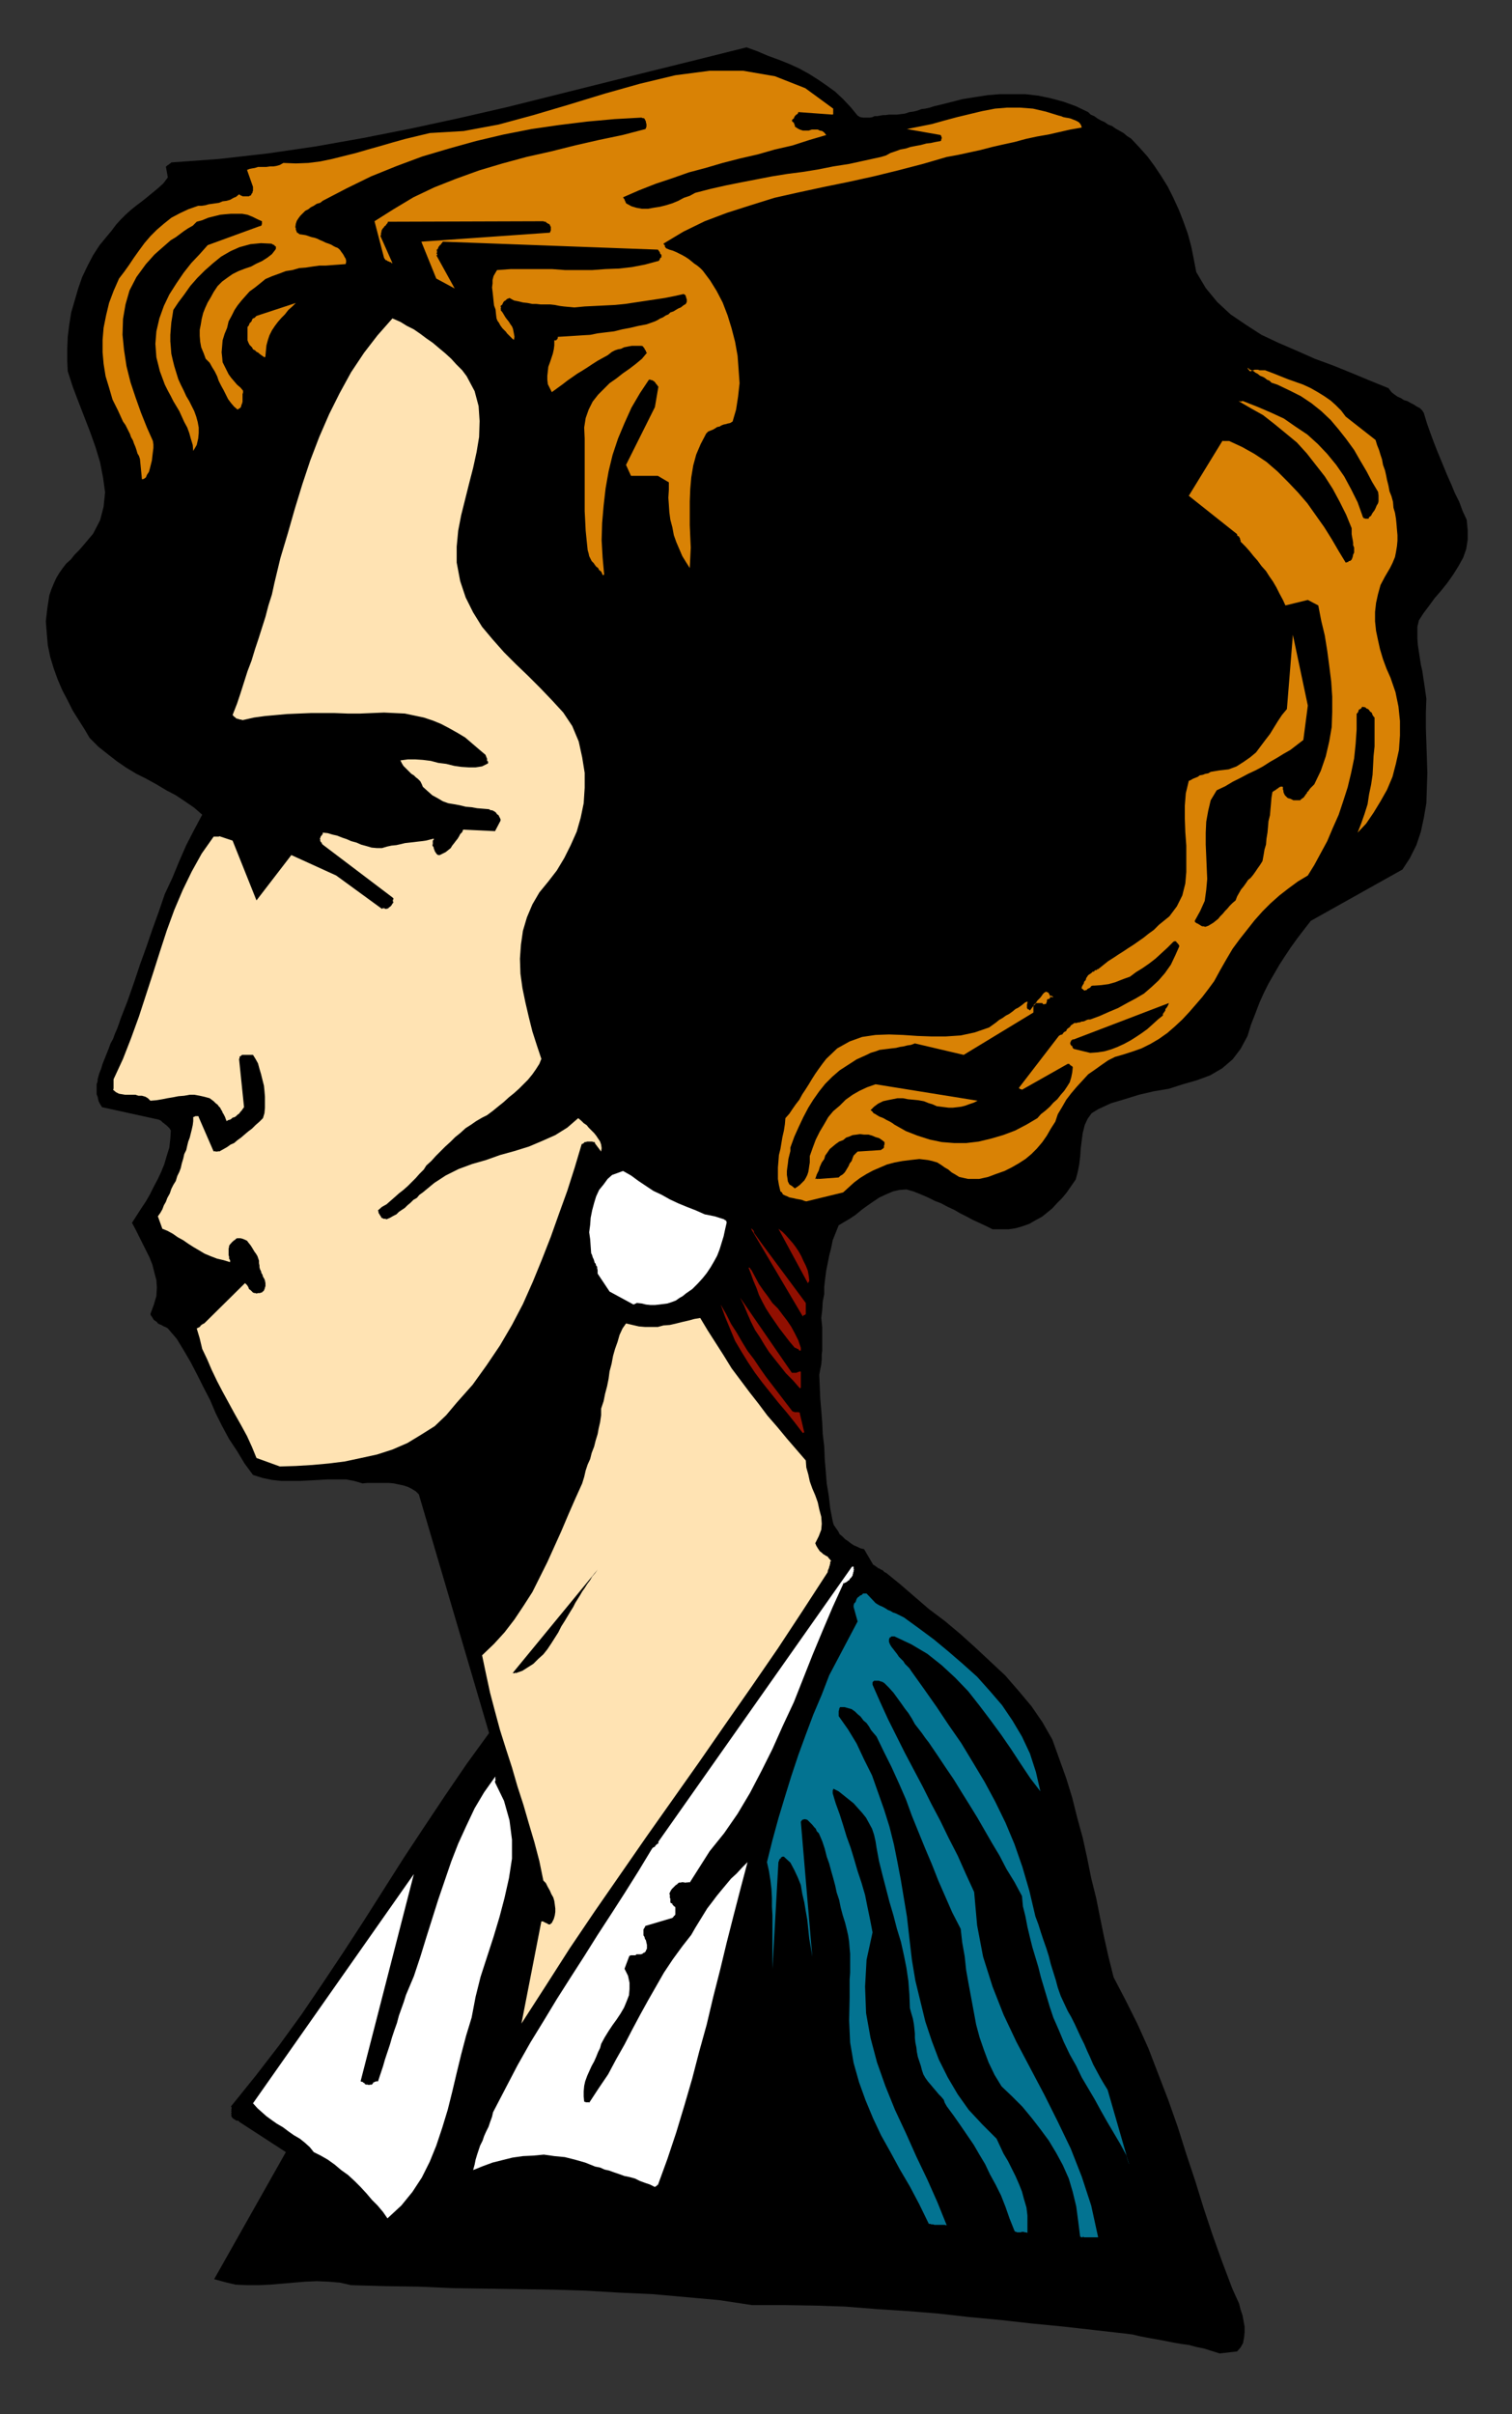
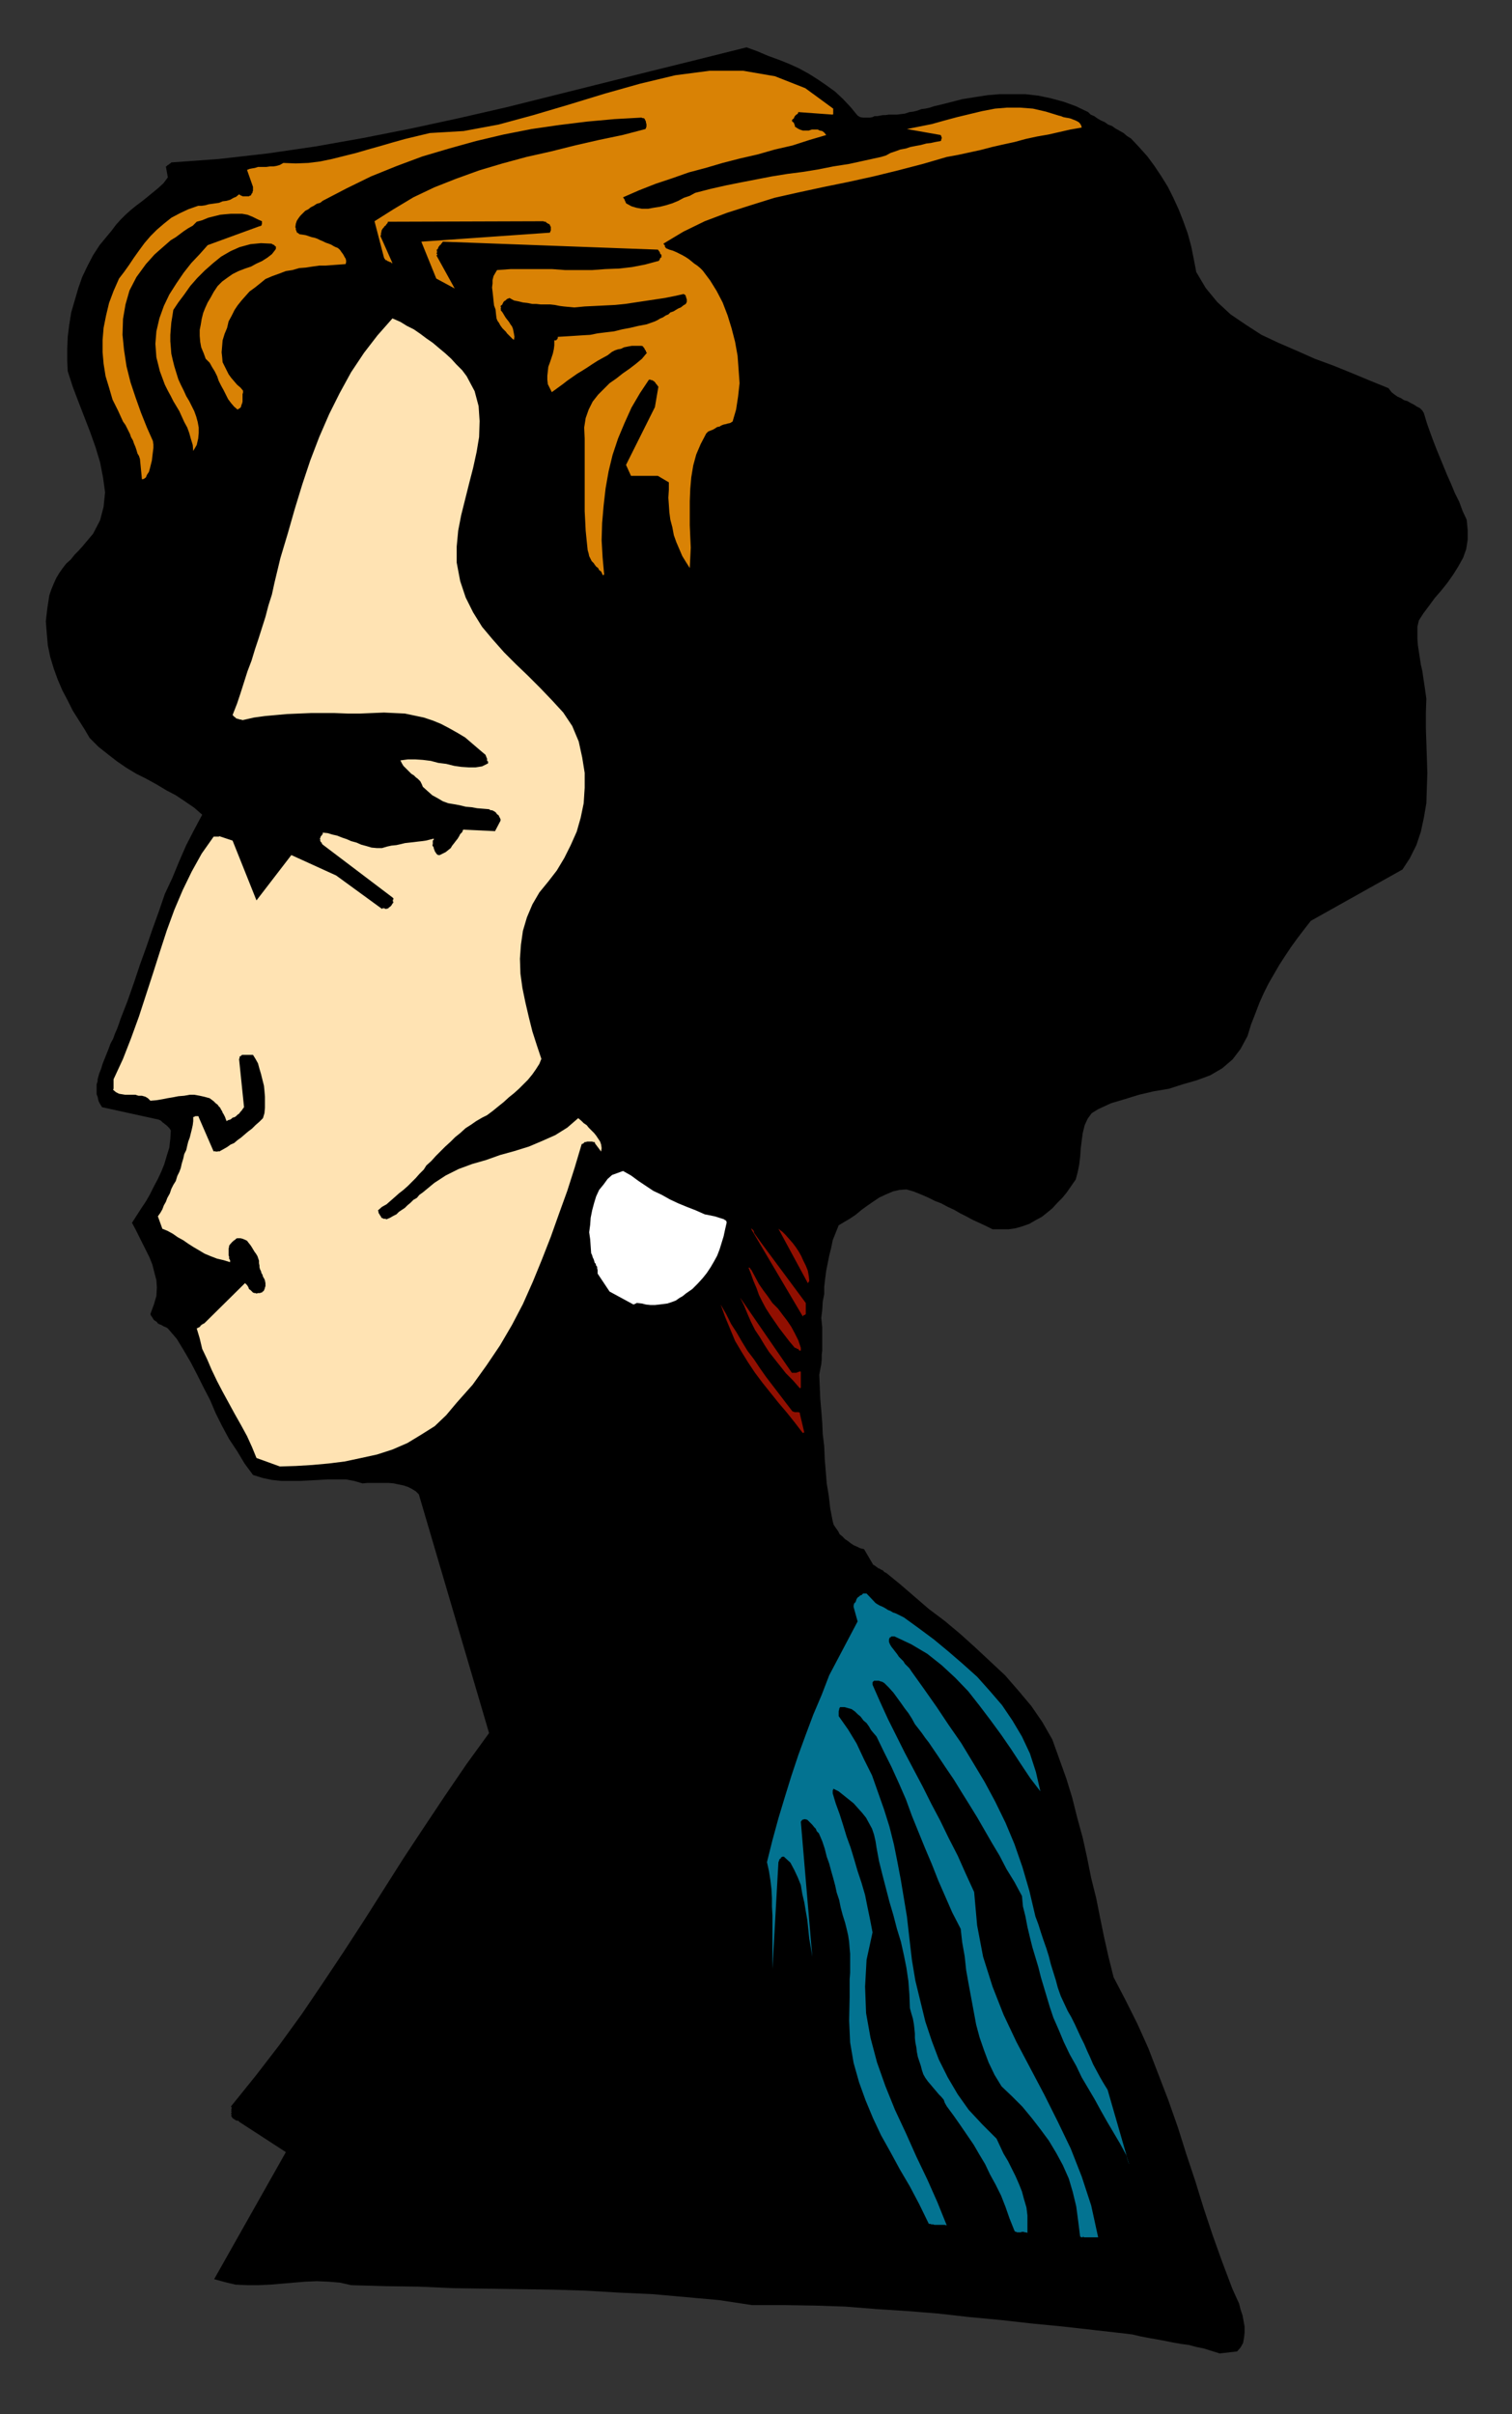
<svg xmlns="http://www.w3.org/2000/svg" xmlns:ns1="http://sodipodi.sourceforge.net/DTD/sodipodi-0.dtd" xmlns:ns2="http://www.inkscape.org/namespaces/inkscape" version="1.0" width="129.808mm" height="207.14mm" id="svg43" ns1:docname="CCM01360.WMF">
  <rect width="100%" height="100%" fill="#333333" stroke="none" />
  <ns1:namedview pagecolor="#ffffff" bordercolor="#666666" borderopacity="1" objecttolerance="10" gridtolerance="10" guidetolerance="10" ns2:pageopacity="0" ns2:pageshadow="2" ns2:window-width="640" ns2:window-height="480" id="namedview45" />
  <defs id="defs3">
    <pattern id="WMFhbasepattern" patternUnits="userSpaceOnUse" width="6" height="6" x="0" y="0" />
  </defs>
  <path style="fill:#000000;fill-rule:evenodd;fill-opacity:1;stroke:none;" d="  M 395.758,763.181   L 401.414,762.534   L 402.545,761.241   L 403.353,759.787   L 403.676,758.01   L 403.838,756.394   L 403.838,754.455   L 403.515,752.677   L 403.192,750.9   L 402.545,748.961   L 402.06,747.022   L 401.252,745.244   L 400.444,743.467   L 399.798,742.012   L 396.566,733.448   L 393.496,724.884   L 390.587,716.158   L 387.84,707.271   L 384.931,698.545   L 382.184,689.82   L 379.113,681.094   L 375.881,672.691   L 372.649,664.289   L 369.094,656.371   L 365.216,648.615   L 361.337,641.182   L 359.721,634.718   L 358.267,628.254   L 356.974,621.953   L 355.681,615.489   L 354.065,609.025   L 352.772,602.562   L 351.318,595.937   L 349.54,589.473   L 347.924,583.01   L 345.985,576.708   L 343.723,570.406   L 341.46,564.104   L 338.228,558.448   L 334.673,553.278   L 330.472,548.268   L 326.108,543.259   L 321.26,538.735   L 316.412,534.21   L 311.564,529.847   L 306.555,525.646   L 301.384,521.768   L 296.697,517.728   L 292.011,513.689   L 287.648,510.134   L 287.001,509.81   L 286.678,509.487   L 286.355,509.164   L 285.87,509.002   L 285.385,508.679   L 284.9,508.518   L 284.577,508.195   L 284.254,508.033   L 284.092,507.871   L 283.608,507.548   L 283.284,507.387   L 283.123,507.063   L 280.376,502.377   L 279.083,502.054   L 278.113,501.569   L 276.982,501.085   L 276.012,500.438   L 275.204,499.792   L 274.235,499.146   L 273.265,498.176   L 272.457,497.53   L 271.972,496.56   L 271.164,495.429   L 270.518,494.46   L 270.195,493.328   L 269.387,489.127   L 268.902,484.926   L 268.256,481.048   L 267.933,477.008   L 267.609,473.13   L 267.448,469.09   L 266.963,465.05   L 266.801,461.334   L 266.478,457.294   L 266.155,453.578   L 265.993,449.538   L 265.832,445.822   L 266.155,444.044   L 266.478,442.428   L 266.64,440.812   L 266.64,439.358   L 266.801,437.904   L 266.801,436.449   L 266.801,434.995   L 266.801,433.541   L 266.801,431.925   L 266.801,430.471   L 266.64,428.855   L 266.478,427.4   L 266.801,424.815   L 266.963,422.068   L 267.448,419.644   L 267.448,417.22   L 267.771,414.473   L 268.094,412.05   L 268.579,409.626   L 269.064,407.202   L 269.71,404.617   L 270.195,402.193   L 271.164,399.769   L 272.134,397.345   L 273.75,396.376   L 275.689,395.244   L 277.628,393.952   L 279.568,392.336   L 281.345,391.043   L 283.446,389.589   L 285.385,388.296   L 287.486,387.327   L 289.748,386.357   L 291.849,385.872   L 294.112,385.711   L 296.374,386.357   L 298.798,387.327   L 301.06,388.296   L 303.323,389.427   L 305.424,390.235   L 307.524,391.366   L 309.625,392.336   L 311.564,393.467   L 313.504,394.437   L 315.604,395.568   L 317.705,396.537   L 319.806,397.507   L 322.068,398.638   L 324.492,398.638   L 327.24,398.638   L 329.502,398.315   L 331.764,397.668   L 334.027,396.86   L 335.966,395.729   L 338.067,394.598   L 339.683,393.305   L 341.46,391.851   L 343.076,390.074   L 344.692,388.458   L 346.147,386.68   L 347.601,384.58   L 349.056,382.479   L 349.702,380.055   L 350.187,377.631   L 350.51,374.884   L 350.672,372.461   L 350.995,369.875   L 351.318,367.451   L 351.964,364.866   L 352.934,362.765   L 354.227,360.988   L 356.328,359.695   L 360.529,357.756   L 364.892,356.463   L 369.579,355.009   L 374.427,353.878   L 379.275,353.07   L 383.8,351.616   L 388.324,350.323   L 392.688,348.707   L 396.566,346.445   L 399.96,343.536   L 402.545,340.143   L 404.808,335.942   L 405.939,332.225   L 407.393,328.509   L 408.686,325.115   L 410.14,321.883   L 411.595,318.975   L 413.372,315.905   L 415.15,312.835   L 416.928,310.088   L 418.867,307.179   L 420.968,304.27   L 423.068,301.523   L 425.331,298.615   L 455.065,281.971   L 457.489,278.255   L 459.59,274.053   L 461.044,269.691   L 462.014,265.166   L 462.822,260.48   L 462.983,255.471   L 463.145,250.623   L 462.983,245.614   L 462.822,240.766   L 462.66,235.919   L 462.66,231.233   L 462.822,226.546   L 462.499,224.284   L 462.175,222.022   L 461.852,219.921   L 461.529,217.659   L 461.044,215.559   L 460.721,213.458   L 460.398,211.357   L 460.075,209.257   L 459.913,207.156   L 459.913,205.217   L 459.913,203.278   L 460.398,201.177   L 461.852,198.915   L 463.791,196.33   L 465.569,193.906   L 467.67,191.482   L 469.609,189.058   L 471.548,186.311   L 473.164,183.726   L 474.78,180.817   L 475.75,178.07   L 476.235,175   L 476.235,171.93   L 475.911,168.536   L 474.619,165.789   L 473.487,162.719   L 472.033,159.811   L 470.902,157.064   L 469.609,154.155   L 468.478,151.408   L 467.347,148.661   L 466.215,145.914   L 465.084,143.005   L 463.953,139.935   L 462.983,137.188   L 462.014,133.957   L 461.529,133.149   L 460.721,132.341   L 459.751,131.856   L 458.782,131.21   L 457.812,130.725   L 456.681,130.078   L 455.55,129.755   L 454.58,129.109   L 453.449,128.624   L 452.318,127.816   L 451.51,127.17   L 450.54,125.877   L 444.561,123.453   L 438.743,121.029   L 432.764,118.606   L 426.624,116.343   L 420.806,113.758   L 414.827,111.173   L 409.332,108.587   L 404.323,105.355   L 399.313,101.962   L 394.95,97.922   L 391.233,93.398   L 388.163,88.227   L 387.355,84.026   L 386.547,79.986   L 385.416,75.785   L 383.961,71.745   L 382.507,68.029   L 380.729,64.15   L 378.952,60.596   L 376.851,57.202   L 374.588,53.809   L 372.326,50.739   L 369.579,47.668   L 366.993,44.921   L 365.7,44.114   L 364.569,43.144   L 363.438,42.498   L 361.984,41.69   L 360.852,40.882   L 359.56,40.397   L 358.428,39.589   L 357.297,39.104   L 356.166,38.458   L 355.035,37.65   L 353.904,37.165   L 353.096,36.357   L 349.056,34.418   L 345.016,32.964   L 340.814,31.833   L 336.936,31.025   L 332.734,30.54   L 328.532,30.54   L 324.331,30.54   L 320.452,30.863   L 316.251,31.51   L 312.211,32.156   L 308.494,33.126   L 304.616,34.095   L 303.161,34.418   L 301.707,34.903   L 300.252,35.226   L 298.96,35.388   L 297.667,35.873   L 296.374,36.196   L 295.081,36.357   L 293.627,36.842   L 292.334,37.004   L 291.041,37.165   L 289.748,37.165   L 288.456,37.165   L 287.324,37.327   L 286.516,37.327   L 285.547,37.488   L 284.739,37.65   L 283.769,37.65   L 283.123,37.973   L 282.315,38.135   L 281.507,38.135   L 280.86,38.135   L 280.052,38.135   L 279.083,37.973   L 278.275,37.488   L 276.012,34.741   L 273.588,32.156   L 271.003,29.732   L 268.094,27.632   L 265.509,25.854   L 262.438,23.915   L 259.206,22.138   L 255.974,20.683   L 252.742,19.391   L 249.187,18.098   L 245.793,16.644   L 242.238,15.351   L 226.725,19.229   L 211.049,23.107   L 195.536,26.985   L 180.022,30.863   L 164.509,34.741   L 148.995,38.296   L 133.32,41.69   L 117.806,44.76   L 102.293,47.507   L 86.779,49.769   L 71.104,51.547   L 55.59,52.678   L 55.429,52.839   L 55.267,53.001   L 54.944,53.162   L 54.621,53.486   L 54.459,53.486   L 54.298,53.647   L 54.136,53.809   L 54.136,53.809   L 53.974,53.97   L 53.974,53.97   L 53.974,53.97   L 53.813,53.97   L 54.459,57.525   L 53.005,59.464   L 51.227,61.08   L 49.45,62.535   L 47.672,63.989   L 46.056,65.282   L 44.117,66.736   L 42.339,68.19   L 40.723,69.644   L 39.107,71.26   L 37.653,72.876   L 36.198,74.815   L 34.582,76.754   L 32.32,79.501   L 30.219,82.733   L 28.442,86.126   L 26.664,89.843   L 25.371,93.559   L 24.24,97.438   L 23.109,101.316   L 22.462,105.355   L 21.978,109.234   L 21.816,113.273   L 21.816,116.99   L 21.978,120.383   L 23.594,125.392   L 25.371,130.078   L 27.31,135.088   L 29.25,140.097   L 31.027,145.106   L 32.482,149.954   L 33.451,154.963   L 34.098,159.649   L 33.613,164.335   L 32.482,168.698   L 30.219,173.061   L 26.826,177.101   L 25.533,178.555   L 24.24,179.848   L 22.947,181.463   L 21.493,182.756   L 20.362,184.21   L 19.23,185.826   L 18.261,187.442   L 17.453,189.22   L 16.645,191.159   L 15.998,193.098   L 15.675,195.198   L 15.352,197.299   L 14.867,201.5   L 15.19,205.54   L 15.514,209.257   L 16.322,213.135   L 17.453,216.851   L 18.746,220.406   L 20.2,223.799   L 21.978,227.193   L 23.594,230.425   L 25.533,233.495   L 27.472,236.565   L 29.088,239.312   L 31.997,242.221   L 35.067,244.644   L 37.976,246.907   L 41.046,249.007   L 44.278,250.946   L 47.51,252.562   L 50.742,254.34   L 53.974,256.279   L 57.045,257.895   L 59.954,259.834   L 63.024,261.934   L 65.61,264.197   L 63.024,269.044   L 60.438,274.053   L 58.176,279.224   L 55.914,284.718   L 53.49,289.889   L 51.55,295.545   L 49.45,301.362   L 47.51,307.017   L 45.41,312.835   L 43.47,318.652   L 41.37,324.63   L 39.107,330.448   L 38.622,331.902   L 37.976,333.679   L 37.33,335.134   L 36.683,336.911   L 35.875,338.365   L 35.229,340.143   L 34.582,341.759   L 33.936,343.375   L 33.29,344.991   L 32.805,346.606   L 32.158,348.222   L 31.674,350   L 31.674,350.646   L 31.35,351.616   L 31.35,352.424   L 31.35,353.232   L 31.35,354.201   L 31.35,354.847   L 31.674,355.655   L 31.835,356.463   L 31.997,357.11   L 32.32,357.756   L 32.805,358.564   L 33.128,359.049   L 51.55,363.088   L 51.874,363.25   L 52.197,363.412   L 52.358,363.573   L 52.843,364.058   L 53.166,364.22   L 53.49,364.543   L 53.974,364.866   L 54.298,365.189   L 54.621,365.512   L 54.944,365.835   L 55.267,366.32   L 55.429,366.643   L 55.267,369.229   L 54.944,372.137   L 54.136,374.723   L 53.328,377.47   L 52.358,379.894   L 51.227,382.317   L 49.934,384.741   L 48.642,387.327   L 47.349,389.589   L 45.733,392.013   L 44.278,394.275   L 42.824,396.537   L 43.955,398.638   L 45.086,400.9   L 46.218,403.162   L 47.349,405.425   L 48.48,407.687   L 49.45,410.111   L 50.096,412.696   L 50.742,415.12   L 50.904,417.544   L 50.742,420.291   L 49.934,423.038   L 48.803,426.108   L 48.965,426.593   L 49.45,427.239   L 49.611,427.562   L 49.934,428.047   L 50.419,428.37   L 50.904,428.693   L 51.227,429.178   L 51.874,429.501   L 52.358,429.663   L 53.166,430.147   L 53.974,430.471   L 54.459,430.794   L 57.368,434.187   L 59.63,437.904   L 61.893,441.782   L 63.994,445.822   L 66.094,450.023   L 68.195,454.063   L 69.973,458.264   L 72.074,462.465   L 74.336,466.666   L 76.922,470.545   L 79.346,474.584   L 82.093,478.301   L 85.163,479.27   L 88.234,479.917   L 91.304,480.24   L 94.213,480.24   L 97.445,480.24   L 100.515,480.078   L 103.585,479.917   L 106.333,479.755   L 109.403,479.755   L 112.312,479.755   L 114.897,480.24   L 117.645,481.048   L 119.261,480.886   L 121.038,480.886   L 122.654,480.886   L 124.432,480.886   L 126.048,480.886   L 127.825,481.048   L 129.28,481.371   L 130.896,481.694   L 132.35,482.179   L 133.643,482.825   L 134.936,483.633   L 135.905,484.603   L 158.691,562.003   L 151.419,572.022   L 144.47,582.202   L 137.683,592.382   L 131.057,602.4   L 124.593,612.58   L 118.129,622.76   L 111.504,632.941   L 104.717,643.121   L 97.929,653.139   L 90.657,663.157   L 83.062,673.014   L 74.982,683.033   L 74.982,683.194   L 75.144,683.356   L 75.144,683.679   L 75.144,683.841   L 74.982,684.002   L 75.144,684.164   L 74.982,684.649   L 75.144,684.81   L 75.144,684.972   L 74.982,685.295   L 75.144,685.78   L 74.982,686.103   L 75.144,686.265   L 75.144,686.426   L 75.306,686.588   L 75.467,686.911   L 75.79,687.073   L 75.952,687.234   L 76.275,687.396   L 76.437,687.557   L 76.922,687.719   L 77.083,687.719   L 77.406,687.719   L 77.568,688.042   L 92.758,697.899   L 69.488,739.104   L 73.043,740.073   L 76.437,740.881   L 80.315,741.043   L 83.87,741.043   L 87.587,740.881   L 91.465,740.558   L 95.182,740.235   L 99.061,739.912   L 102.777,739.75   L 106.656,739.912   L 110.373,740.235   L 113.928,741.043   L 125.078,741.366   L 135.905,741.528   L 146.894,742.012   L 157.721,742.174   L 168.549,742.336   L 179.376,742.497   L 190.041,742.82   L 200.869,743.467   L 211.696,743.952   L 222.523,744.921   L 233.35,745.891   L 244.016,747.506   L 254.358,747.506   L 264.377,747.668   L 274.235,747.991   L 284.416,748.799   L 294.435,749.446   L 304.454,750.253   L 314.473,751.385   L 324.816,752.354   L 334.835,753.485   L 344.854,754.455   L 354.873,755.586   L 364.892,756.717   L 367.478,757.04   L 370.225,757.687   L 372.811,758.171   L 375.558,758.656   L 378.144,759.141   L 380.568,759.626   L 383.315,760.11   L 385.739,760.434   L 388.163,761.08   L 390.587,761.565   L 393.172,762.373   L 395.758,763.181   L 395.758,763.181  z " id="path5" />
  <path style="fill:#ffffff;fill-rule:evenodd;fill-opacity:1;stroke:none;" d="  M 373.296,726.015   L 369.094,708.402   L 373.296,726.015   L 373.296,726.015  z " id="path7" />
  <path style="fill:#037391;fill-rule:evenodd;fill-opacity:1;stroke:none;" d="  M 351.641,725.53   L 356.328,725.53   L 354.065,715.189   L 350.995,705.817   L 347.44,696.768   L 343.238,688.042   L 338.875,679.316   L 334.35,670.752   L 329.825,662.188   L 325.624,653.301   L 322.068,644.252   L 318.998,634.556   L 317.059,624.376   L 316.089,613.55   L 313.342,607.571   L 310.756,601.754   L 307.848,596.098   L 305.1,590.443   L 302.192,584.949   L 299.444,579.455   L 296.536,573.961   L 293.627,568.467   L 290.88,562.973   L 288.132,557.479   L 285.547,551.823   L 283.123,546.329   L 283.123,545.845   L 283.123,545.521   L 283.446,545.198   L 283.608,545.037   L 284.092,545.037   L 284.416,545.037   L 284.739,545.037   L 285.224,545.037   L 285.547,545.198   L 286.193,545.36   L 286.516,545.521   L 287.001,545.845   L 288.456,547.299   L 289.91,548.915   L 291.203,550.692   L 292.496,552.47   L 293.627,554.086   L 294.758,555.54   L 295.889,557.317   L 296.859,559.095   L 297.99,560.549   L 299.121,562.003   L 300.252,563.619   L 301.384,565.074   L 304.131,569.113   L 306.716,572.991   L 309.464,577.031   L 312.049,581.232   L 314.473,585.11   L 317.059,589.312   L 319.483,593.513   L 321.907,597.714   L 324.331,601.754   L 326.593,606.117   L 329.179,610.318   L 331.603,614.843   L 331.926,618.236   L 332.734,621.468   L 333.38,624.861   L 334.188,628.254   L 334.996,631.486   L 335.966,634.718   L 336.936,637.95   L 337.744,641.182   L 338.713,644.413   L 339.683,647.645   L 340.652,650.877   L 341.784,654.27   L 343.561,658.31   L 345.177,662.188   L 347.116,666.228   L 349.217,669.944   L 350.995,673.661   L 353.096,677.216   L 355.196,680.771   L 357.136,684.326   L 359.236,688.042   L 361.337,691.597   L 363.438,695.152   L 365.539,699.03   L 365.539,699.192   L 365.7,699.515   L 365.7,699.838   L 365.862,700.161   L 365.862,700.323   L 365.862,700.484   L 366.024,700.646   L 366.024,700.808   L 366.024,700.969   L 366.185,701.292   L 366.185,701.454   L 366.347,701.777   L 359.398,677.7   L 358.105,675.6   L 356.974,673.661   L 355.843,671.56   L 354.712,669.459   L 353.742,667.197   L 352.772,665.097   L 351.803,662.834   L 350.672,660.572   L 349.702,658.471   L 348.732,656.371   L 347.601,654.109   L 346.47,652.169   L 345.339,649.746   L 344.208,647.322   L 343.238,644.575   L 342.592,642.151   L 341.784,639.566   L 340.976,636.98   L 340.329,634.395   L 339.521,631.809   L 338.552,629.062   L 337.744,626.639   L 336.936,624.053   L 335.966,621.468   L 334.027,613.227   L 331.764,605.471   L 329.179,598.037   L 326.27,591.089   L 322.876,584.141   L 319.483,577.839   L 315.604,571.375   L 311.888,565.235   L 307.848,559.418   L 303.969,553.601   L 299.768,547.622   L 295.728,541.966   L 295.081,540.997   L 294.435,540.351   L 293.627,539.543   L 293.142,538.735   L 292.334,537.927   L 291.688,537.28   L 291.041,536.311   L 290.395,535.503   L 289.91,534.857   L 289.264,534.049   L 288.779,533.241   L 288.456,532.433   L 288.456,532.11   L 288.456,531.786   L 288.456,531.625   L 288.617,531.302   L 288.617,531.14   L 288.779,530.978   L 288.94,530.978   L 289.102,530.817   L 289.264,530.655   L 289.748,530.655   L 289.91,530.655   L 290.233,530.655   L 295.728,533.241   L 300.899,536.311   L 305.585,540.027   L 309.948,544.067   L 314.15,548.43   L 317.705,552.954   L 321.26,557.64   L 324.816,562.488   L 328.048,567.174   L 331.118,571.86   L 334.35,576.708   L 337.582,580.909   L 336.128,574.607   L 334.188,568.628   L 331.603,563.134   L 328.532,557.964   L 325.139,552.954   L 321.099,548.268   L 317.059,543.744   L 312.372,539.543   L 307.686,535.503   L 303,531.625   L 297.99,527.908   L 293.304,524.515   L 292.334,524.03   L 291.364,523.545   L 290.718,523.222   L 289.748,522.899   L 288.94,522.414   L 288.132,522.091   L 287.648,521.768   L 286.84,521.283   L 286.193,520.96   L 285.385,520.637   L 284.577,520.152   L 284.092,519.829   L 281.184,516.759   L 280.699,516.759   L 280.052,516.759   L 279.568,517.243   L 279.083,517.405   L 278.76,517.728   L 278.275,518.051   L 277.952,518.536   L 277.79,519.021   L 277.628,519.506   L 277.144,519.99   L 276.982,520.637   L 276.982,521.122   L 278.275,525.808   L 275.204,531.625   L 272.134,537.442   L 269.064,543.259   L 266.64,549.561   L 263.892,556.025   L 261.469,562.488   L 259.045,569.113   L 256.782,575.9   L 254.681,582.687   L 252.581,589.635   L 250.641,596.745   L 248.864,603.855   L 249.51,606.763   L 249.995,609.833   L 250.318,612.58   L 250.48,615.489   L 250.48,618.236   L 250.641,621.145   L 250.641,624.053   L 250.641,626.8   L 250.641,629.709   L 250.641,632.456   L 250.641,635.364   L 250.641,638.435   L 252.581,603.855   L 252.742,603.531   L 252.742,603.37   L 252.904,603.208   L 252.904,602.885   L 253.227,602.724   L 253.389,602.562   L 253.389,602.4   L 253.55,602.239   L 253.712,602.239   L 253.873,602.077   L 254.358,602.077   L 254.52,602.239   L 256.459,604.016   L 257.752,606.44   L 258.883,608.864   L 259.853,611.288   L 260.337,614.196   L 260.984,616.943   L 261.469,619.852   L 261.953,622.599   L 262.276,625.669   L 262.6,628.739   L 263.084,631.486   L 263.569,634.556   L 259.853,590.766   L 260.337,590.12   L 260.984,589.958   L 261.307,589.958   L 261.953,590.12   L 262.438,590.604   L 263.084,591.251   L 263.569,591.736   L 264.216,592.543   L 264.7,593.028   L 265.024,593.836   L 265.67,594.483   L 265.832,594.806   L 266.801,597.068   L 267.609,599.492   L 268.256,602.077   L 269.064,604.339   L 269.71,606.763   L 270.356,609.025   L 271.003,611.449   L 271.488,613.712   L 272.296,616.135   L 272.78,618.559   L 273.427,620.983   L 274.235,623.568   L 274.72,625.507   L 275.204,627.608   L 275.528,629.709   L 275.689,631.809   L 275.851,633.587   L 275.851,635.688   L 275.851,637.788   L 275.851,639.727   L 275.689,641.828   L 275.689,643.605   L 275.689,645.544   L 275.689,647.645   L 275.528,655.24   L 275.851,662.35   L 276.982,668.975   L 278.76,675.277   L 280.86,681.094   L 283.284,686.911   L 285.87,692.405   L 288.94,697.899   L 292.011,703.555   L 295.243,709.049   L 298.313,714.866   L 301.384,721.168   L 301.868,721.168   L 302.192,721.329   L 302.838,721.329   L 303.161,721.491   L 303.808,721.491   L 304.131,721.491   L 304.616,721.491   L 305.1,721.491   L 305.585,721.491   L 306.07,721.491   L 306.555,721.491   L 307.201,721.652   L 304.131,714.058   L 300.899,706.786   L 297.344,699.353   L 293.95,691.759   L 290.395,684.164   L 287.324,676.569   L 284.577,668.813   L 282.476,660.895   L 281.022,652.816   L 280.699,644.252   L 281.184,635.526   L 283.123,626.639   L 282.315,622.437   L 281.507,618.559   L 280.699,614.519   L 279.568,610.641   L 278.275,606.763   L 277.144,602.885   L 276.012,599.169   L 274.72,595.614   L 273.588,591.897   L 272.457,588.342   L 271.164,584.787   L 270.195,581.556   L 270.195,581.394   L 270.195,581.232   L 270.195,581.232   L 270.195,580.909   L 270.195,580.748   L 270.195,580.748   L 270.195,580.586   L 270.356,580.424   L 270.356,580.263   L 270.356,580.263   L 270.356,580.101   L 270.518,580.101   L 272.134,580.909   L 273.75,582.202   L 275.366,583.495   L 276.982,584.787   L 278.275,586.242   L 279.729,587.857   L 281.022,589.473   L 281.992,591.251   L 282.961,593.028   L 283.608,594.967   L 284.092,597.068   L 284.416,599.169   L 285.224,603.531   L 286.355,608.056   L 287.486,612.419   L 288.617,616.782   L 289.91,621.145   L 291.041,625.507   L 292.334,629.709   L 293.304,634.072   L 294.112,638.111   L 294.758,642.474   L 295.081,646.837   L 295.243,651.2   L 295.728,652.977   L 296.212,654.593   L 296.536,656.371   L 296.697,657.825   L 296.859,659.441   L 296.859,660.895   L 297.02,662.35   L 297.344,663.965   L 297.505,665.42   L 297.828,667.036   L 298.313,668.49   L 298.798,669.944   L 299.121,671.237   L 299.606,672.691   L 300.252,673.822   L 301.06,674.953   L 302.03,676.085   L 302.838,677.054   L 303.808,678.185   L 304.616,679.155   L 305.424,679.963   L 306.232,680.932   L 306.555,681.902   L 307.201,683.033   L 309.464,686.103   L 311.726,689.335   L 313.827,692.405   L 315.928,695.475   L 317.705,698.545   L 319.644,701.777   L 321.26,705.17   L 323.038,708.402   L 324.816,711.957   L 326.27,715.674   L 327.563,719.39   L 329.179,723.43   L 329.34,723.591   L 329.502,723.753   L 329.825,723.753   L 329.987,723.915   L 330.472,723.915   L 330.795,723.915   L 331.118,723.915   L 331.603,723.753   L 332.088,723.753   L 332.572,723.915   L 332.896,723.915   L 333.38,724.076   L 333.38,721.329   L 333.38,718.421   L 333.057,715.835   L 332.249,713.088   L 331.603,710.664   L 330.633,708.241   L 329.502,705.655   L 328.209,703.07   L 327.078,700.808   L 325.624,698.384   L 324.492,695.96   L 323.361,693.536   L 318.675,688.85   L 314.312,684.164   L 310.756,679.155   L 307.524,673.661   L 304.616,667.844   L 302.353,661.865   L 300.252,655.563   L 298.636,648.938   L 297.02,642.313   L 295.889,635.526   L 295.081,628.578   L 294.273,621.468   L 293.304,615.651   L 292.334,609.833   L 291.203,603.855   L 290.072,598.199   L 288.617,592.382   L 286.84,586.726   L 284.9,581.232   L 282.961,575.738   L 280.376,570.568   L 277.952,565.397   L 275.204,560.872   L 272.134,556.509   L 272.134,556.186   L 272.134,556.025   L 272.134,555.54   L 272.134,555.378   L 272.134,555.055   L 272.134,554.893   L 272.296,554.409   L 272.296,554.247   L 272.296,554.086   L 272.457,553.924   L 272.457,553.762   L 272.619,553.601   L 274.073,553.601   L 275.204,553.924   L 276.336,554.247   L 277.467,555.055   L 278.275,555.863   L 279.244,556.671   L 280.214,557.964   L 281.184,558.772   L 281.992,559.903   L 282.638,561.034   L 283.446,562.003   L 284.416,563.134   L 286.84,568.144   L 289.264,572.991   L 291.688,578.324   L 293.95,583.495   L 295.889,588.827   L 297.99,593.998   L 300.091,599.169   L 302.353,604.501   L 304.454,609.833   L 306.716,615.004   L 308.979,620.175   L 311.726,625.507   L 312.211,629.87   L 313.019,634.395   L 313.504,638.919   L 314.312,643.444   L 315.12,647.807   L 315.928,652.169   L 316.736,656.532   L 317.867,660.734   L 319.321,664.935   L 320.776,668.813   L 322.715,672.853   L 324.977,676.569   L 328.371,679.801   L 331.764,683.194   L 334.835,686.911   L 337.582,690.466   L 340.329,694.182   L 342.753,698.222   L 344.854,702.1   L 346.793,706.463   L 348.086,710.826   L 349.217,715.512   L 349.864,720.36   L 350.51,725.53   L 350.51,725.53   L 350.51,725.207   L 350.51,725.53   L 350.672,725.207   L 350.833,725.53   L 350.833,725.53   L 350.995,725.53   L 351.318,725.53   L 351.48,725.207   L 351.48,725.53   L 351.48,725.207   L 351.641,725.53   L 351.641,725.53  z " id="path9" />
-   <path style="fill:#ffffff;fill-rule:evenodd;fill-opacity:1;stroke:none;" d="  M 125.886,719.229   L 130.249,715.189   L 133.805,710.826   L 136.875,706.14   L 139.461,700.969   L 141.561,695.798   L 143.501,689.981   L 145.278,684.164   L 146.733,678.347   L 148.187,672.206   L 149.641,666.228   L 151.257,660.087   L 153.035,654.27   L 154.328,647.483   L 155.944,641.02   L 158.045,634.556   L 160.145,628.093   L 162.085,621.629   L 163.701,615.489   L 165.155,609.025   L 166.125,602.724   L 166.125,596.583   L 165.317,590.281   L 163.539,583.979   L 160.63,578.001   L 160.63,577.516   L 160.792,577.354   L 160.792,577.193   L 160.792,577.031   L 160.63,576.869   L 160.792,576.708   L 160.63,576.385   L 160.792,576.385   L 160.792,576.223   L 160.63,576.223   L 160.792,576.223   L 160.63,576.223   L 157.075,581.232   L 154.005,586.403   L 151.257,592.22   L 148.672,597.876   L 146.409,603.693   L 144.309,609.833   L 142.208,615.974   L 140.269,622.114   L 138.329,628.254   L 136.39,634.556   L 134.289,640.858   L 131.704,646.999   L 131.057,649.099   L 130.249,651.362   L 129.441,653.624   L 128.795,656.048   L 127.987,658.31   L 127.179,660.734   L 126.533,662.996   L 125.725,665.42   L 124.917,667.844   L 124.27,670.106   L 123.462,672.53   L 122.654,674.953   L 122.493,674.953   L 122.331,674.953   L 122.169,674.953   L 122.008,674.953   L 121.685,675.115   L 121.523,675.115   L 121.361,675.277   L 121.2,675.277   L 121.038,675.438   L 121.038,675.6   L 120.715,675.923   L 120.553,676.085   L 120.553,676.085   L 120.553,675.923   L 120.392,676.085   L 120.23,675.923   L 120.069,676.085   L 119.907,676.085   L 119.584,676.085   L 119.422,676.085   L 119.261,675.923   L 119.099,676.085   L 118.937,675.923   L 118.776,676.085   L 118.776,675.923   L 118.776,675.923   L 118.453,675.923   L 118.291,675.6   L 118.291,675.6   L 118.129,675.438   L 117.968,675.438   L 117.806,675.277   L 117.645,675.115   L 117.321,675.115   L 117.16,674.953   L 116.998,674.953   L 134.289,607.733   L 82.093,682.063   L 83.547,683.679   L 85.002,684.972   L 86.456,686.265   L 88.234,687.557   L 89.849,688.688   L 91.789,689.82   L 93.728,691.274   L 95.344,692.405   L 97.283,693.536   L 98.899,694.829   L 100.515,696.283   L 101.808,697.899   L 104.07,699.03   L 106.333,700.323   L 108.595,701.939   L 110.696,703.716   L 112.958,705.332   L 115.059,707.271   L 116.998,709.21   L 118.937,711.311   L 120.715,713.411   L 122.493,715.189   L 124.27,717.289   L 125.725,719.39   L 125.886,719.229   L 125.886,719.229   L 125.886,719.229   L 125.886,719.229   L 125.886,719.229   L 125.886,719.229   L 125.886,719.229   L 125.886,719.229   L 125.886,719.229   L 125.886,719.229   L 125.886,719.229   L 125.886,719.229   L 125.886,719.229  z " id="path11" />
-   <path style="fill:#ffffff;fill-rule:evenodd;fill-opacity:1;stroke:none;" d="  M 212.504,709.21   L 212.665,709.049   L 212.665,709.049   L 212.665,709.049   L 212.827,709.049   L 212.827,708.887   L 212.989,708.887   L 213.15,708.887   L 213.15,708.564   L 213.473,708.564   L 213.473,708.564   L 213.473,708.564   L 213.473,708.564   L 216.544,700.161   L 219.453,691.435   L 222.038,682.871   L 224.624,673.984   L 226.886,665.258   L 229.31,656.532   L 231.411,647.645   L 233.673,638.758   L 235.774,630.032   L 238.037,621.145   L 240.299,612.419   L 242.561,603.855   L 240.784,605.632   L 239.006,607.571   L 237.229,609.187   L 235.613,611.126   L 233.997,613.065   L 232.542,614.843   L 231.088,616.782   L 229.472,618.882   L 228.179,620.983   L 226.886,623.084   L 225.593,625.184   L 224.301,627.447   L 221.392,631.163   L 218.321,635.364   L 215.413,639.727   L 212.827,644.252   L 210.241,648.776   L 207.656,653.462   L 205.07,658.31   L 202.646,662.996   L 199.899,667.844   L 197.313,672.691   L 194.243,677.216   L 191.173,681.902   L 191.173,681.74   L 191.011,681.74   L 190.849,681.74   L 190.849,681.74   L 190.688,681.74   L 190.526,681.74   L 190.365,681.74   L 190.365,681.74   L 190.041,681.74   L 189.88,681.579   L 189.718,681.579   L 189.557,681.579   L 189.395,679.801   L 189.395,678.185   L 189.557,676.408   L 189.88,674.953   L 190.526,673.176   L 191.173,671.722   L 191.981,669.944   L 192.789,668.49   L 193.435,667.036   L 194.081,665.42   L 194.728,664.127   L 195.051,662.834   L 196.182,660.734   L 197.475,658.633   L 198.768,656.694   L 200.061,654.917   L 201.353,652.977   L 202.485,651.038   L 203.293,649.099   L 204.101,646.999   L 204.262,645.06   L 204.262,642.959   L 203.777,640.697   L 202.646,638.435   L 204.101,634.556   L 204.262,634.233   L 204.747,634.072   L 205.07,634.072   L 205.393,634.072   L 205.878,634.072   L 206.201,634.072   L 206.525,633.748   L 207.171,633.748   L 207.494,633.748   L 207.979,633.748   L 208.464,633.587   L 208.625,633.425   L 208.787,633.264   L 209.11,633.264   L 209.11,633.102   L 209.272,633.102   L 209.272,632.941   L 209.433,632.941   L 209.595,632.617   L 209.595,632.456   L 209.757,632.294   L 209.757,632.133   L 209.918,631.971   L 209.918,631.809   L 209.918,631.163   L 209.918,630.678   L 209.757,630.032   L 209.595,629.224   L 209.272,628.739   L 209.11,628.093   L 208.787,627.608   L 208.787,626.8   L 208.787,626.315   L 208.787,625.669   L 209.11,625.184   L 209.433,624.538   L 218.16,621.953   L 218.483,621.629   L 218.645,621.468   L 218.645,621.306   L 218.968,621.145   L 219.129,620.821   L 219.129,620.498   L 219.129,620.175   L 219.129,620.013   L 219.129,619.69   L 219.129,619.367   L 219.129,619.044   L 219.129,618.882   L 219.129,618.559   L 218.968,618.236   L 218.645,618.236   L 218.645,618.074   L 218.483,617.913   L 218.483,617.913   L 218.321,617.751   L 218.16,617.59   L 218.16,617.266   L 217.998,617.266   L 217.675,617.105   L 217.513,616.943   L 217.513,616.62   L 217.513,616.459   L 217.513,616.135   L 217.513,615.974   L 217.513,615.812   L 217.513,615.651   L 217.352,615.489   L 217.352,615.004   L 217.352,614.843   L 217.352,614.681   L 217.352,614.358   L 217.19,614.196   L 217.352,613.712   L 217.513,613.388   L 217.675,613.065   L 217.998,612.58   L 218.321,612.257   L 218.483,612.096   L 218.968,611.611   L 219.291,611.288   L 219.614,611.126   L 220.099,610.641   L 220.422,610.48   L 220.584,610.48   L 220.907,610.48   L 221.392,610.318   L 221.553,610.48   L 221.715,610.318   L 222.038,610.48   L 222.361,610.48   L 222.523,610.48   L 222.846,610.48   L 223.008,610.318   L 223.169,610.48   L 223.654,610.318   L 223.816,610.48   L 230.28,600.3   L 234.966,594.483   L 239.329,588.181   L 243.369,581.394   L 247.086,574.284   L 250.641,567.174   L 254.035,559.58   L 257.59,551.985   L 260.661,544.229   L 263.731,536.472   L 266.963,528.716   L 270.195,521.122   L 273.588,513.689   L 273.588,513.527   L 273.75,513.365   L 274.073,513.365   L 274.235,513.204   L 274.396,513.204   L 274.558,513.042   L 274.72,513.042   L 274.881,512.881   L 275.204,512.557   L 275.366,512.557   L 275.528,512.396   L 275.689,512.234   L 275.689,512.073   L 275.851,511.911   L 276.012,511.749   L 276.336,511.426   L 276.497,511.103   L 276.659,510.942   L 276.659,510.618   L 276.82,510.295   L 276.82,509.972   L 276.982,509.649   L 276.982,509.164   L 277.144,509.002   L 276.982,508.841   L 276.982,508.679   L 276.982,508.518   L 276.982,508.195   L 276.982,508.195   L 276.982,508.033   L 276.982,508.033   L 276.82,508.033   L 276.659,508.033   L 276.659,508.033   L 276.497,508.033   L 276.336,508.195   L 213.635,597.23   L 213.635,597.391   L 213.635,597.714   L 213.473,597.876   L 213.15,598.037   L 212.989,598.199   L 212.827,598.361   L 212.665,598.522   L 212.504,598.845   L 212.181,599.007   L 211.857,599.169   L 211.696,599.33   L 211.373,599.815   L 207.171,606.763   L 202.808,613.712   L 198.445,620.498   L 193.92,627.447   L 189.557,634.395   L 185.193,641.182   L 180.669,648.291   L 176.467,655.24   L 172.104,662.35   L 167.902,669.783   L 164.024,677.216   L 159.984,684.972   L 159.661,686.426   L 159.014,688.204   L 158.529,689.658   L 157.721,691.274   L 157.075,692.728   L 156.59,694.182   L 155.782,695.798   L 155.297,697.253   L 154.813,698.707   L 154.328,700.323   L 154.005,701.939   L 153.52,703.716   L 156.752,702.423   L 159.822,701.292   L 163.054,700.484   L 166.286,699.676   L 169.68,699.192   L 173.073,699.03   L 176.467,698.707   L 179.861,699.192   L 183.254,699.515   L 186.486,700.323   L 189.88,701.292   L 193.112,702.585   L 194.728,702.908   L 196.182,703.555   L 197.637,703.878   L 199.414,704.524   L 200.869,705.009   L 202.646,705.655   L 204.262,705.978   L 206.04,706.463   L 207.656,707.271   L 209.433,707.917   L 210.888,708.402   L 212.504,709.21   L 212.504,709.21  z " id="path13" />
-   <path style="fill:#ffe3b3;fill-rule:evenodd;fill-opacity:1;stroke:none;" d="  M 169.195,656.209   L 177.113,643.929   L 184.87,631.809   L 192.95,619.852   L 201.353,607.733   L 209.757,595.614   L 218.321,583.495   L 226.886,571.375   L 235.289,559.256   L 243.854,546.976   L 252.419,534.533   L 260.499,522.253   L 268.579,509.81   L 268.579,509.487   L 268.74,509.002   L 268.902,508.679   L 269.064,508.195   L 269.064,508.033   L 269.225,507.71   L 269.225,507.548   L 269.387,507.063   L 269.387,506.902   L 269.387,506.579   L 269.387,506.417   L 269.71,506.255   L 269.225,505.609   L 268.902,505.286   L 268.579,504.801   L 267.933,504.478   L 267.448,504.155   L 267.125,503.993   L 266.64,503.508   L 265.993,503.024   L 265.67,502.539   L 265.347,502.054   L 264.862,501.246   L 264.539,500.438   L 265.67,498.176   L 266.478,496.075   L 266.64,494.136   L 266.478,491.874   L 265.832,489.45   L 265.347,487.188   L 264.539,484.926   L 263.569,482.664   L 262.761,480.401   L 262.276,478.139   L 261.63,475.877   L 261.469,473.615   L 258.398,470.06   L 255.328,466.505   L 252.257,462.788   L 249.025,459.072   L 246.117,455.194   L 243.208,451.477   L 240.299,447.599   L 237.39,443.721   L 234.805,439.52   L 232.219,435.48   L 229.633,431.44   L 227.209,427.4   L 225.27,427.724   L 223.493,428.208   L 221.392,428.693   L 219.453,429.178   L 217.352,429.663   L 215.251,429.824   L 213.473,430.309   L 211.373,430.309   L 209.272,430.309   L 207.333,430.147   L 205.232,429.663   L 203.131,429.178   L 202,430.794   L 201.03,432.894   L 200.384,435.157   L 199.576,437.419   L 198.929,439.681   L 198.445,442.267   L 197.798,444.69   L 197.475,447.114   L 196.99,449.538   L 196.344,451.962   L 195.859,454.386   L 195.051,456.81   L 195.051,458.91   L 194.728,461.172   L 194.243,463.273   L 193.92,465.05   L 193.273,467.151   L 192.789,469.09   L 191.981,471.191   L 191.496,473.13   L 190.688,474.907   L 190.041,476.846   L 189.557,478.947   L 188.91,481.048   L 186.648,486.057   L 184.385,491.228   L 182.123,496.56   L 179.861,501.569   L 177.598,506.579   L 175.174,511.426   L 172.75,516.274   L 169.841,520.798   L 166.933,525.161   L 163.701,529.363   L 160.307,533.079   L 156.429,536.796   L 157.721,542.936   L 159.014,548.915   L 160.63,555.055   L 162.246,561.034   L 164.185,567.174   L 166.125,573.153   L 167.902,579.293   L 169.841,585.272   L 171.619,591.412   L 173.397,597.391   L 175.013,603.531   L 176.305,609.833   L 177.113,610.641   L 177.76,611.934   L 178.406,613.065   L 178.891,614.196   L 179.537,615.327   L 179.861,616.459   L 180.022,617.59   L 180.184,618.882   L 180.184,620.013   L 180.022,621.145   L 179.699,622.276   L 179.053,623.568   L 178.891,623.73   L 178.729,623.73   L 178.568,624.053   L 178.245,624.053   L 177.921,624.053   L 177.598,623.73   L 177.437,623.73   L 177.113,623.568   L 176.79,623.407   L 176.467,623.245   L 176.144,623.084   L 175.659,623.084   L 169.195,656.209   L 169.195,656.209  z " id="path15" />
  <path style="fill:#000000;fill-rule:evenodd;fill-opacity:1;stroke:none;" d="  M 167.256,542.613   L 169.518,541.805   L 171.296,540.674   L 173.073,539.543   L 174.689,537.927   L 176.305,536.472   L 177.598,534.857   L 178.891,532.918   L 180.022,531.14   L 181.153,529.363   L 182.123,527.423   L 183.254,525.646   L 184.224,524.03   L 185.193,522.414   L 186.001,521.122   L 186.648,519.829   L 187.456,518.536   L 188.264,517.243   L 188.91,516.112   L 189.718,514.981   L 190.526,513.689   L 191.496,512.396   L 192.142,511.265   L 193.112,510.134   L 193.92,509.002   L 166.286,542.613   L 166.448,542.613   L 166.448,542.29   L 166.448,542.613   L 166.609,542.29   L 166.609,542.613   L 166.771,542.613   L 166.933,542.613   L 166.933,542.613   L 167.256,542.29   L 167.256,542.613   L 167.256,542.29   L 167.256,542.613   L 167.256,542.613  z " id="path17" />
  <path style="fill:#ffe3b3;fill-rule:evenodd;fill-opacity:1;stroke:none;" d="  M 90.819,475.554   L 95.99,475.392   L 101.323,475.069   L 106.656,474.584   L 111.827,473.938   L 117.16,472.807   L 122.331,471.676   L 127.341,470.06   L 132.189,467.959   L 136.713,465.212   L 141.077,462.465   L 144.793,458.91   L 148.187,454.87   L 153.358,449.053   L 157.883,442.751   L 162.246,436.288   L 166.125,429.663   L 169.68,422.876   L 172.912,415.605   L 175.821,408.495   L 178.729,401.062   L 181.315,393.79   L 184.062,386.196   L 186.486,378.601   L 188.749,371.006   L 189.233,370.845   L 189.395,370.683   L 189.718,370.36   L 190.041,370.36   L 190.526,370.198   L 190.849,370.198   L 191.173,370.198   L 191.657,370.198   L 192.142,370.198   L 192.627,370.36   L 192.95,370.36   L 193.112,370.845   L 195.051,373.43   L 195.213,372.299   L 195.051,371.168   L 194.728,370.198   L 194.081,369.229   L 193.435,368.259   L 192.789,367.451   L 191.981,366.643   L 191.011,365.674   L 190.365,364.866   L 189.395,364.22   L 188.587,363.412   L 187.617,362.604   L 184.062,365.674   L 180.184,368.098   L 175.821,370.037   L 171.619,371.814   L 166.933,373.268   L 162.246,374.561   L 157.721,376.177   L 153.197,377.47   L 148.833,379.086   L 144.632,381.186   L 140.915,383.61   L 137.198,386.68   L 136.067,387.488   L 135.259,388.458   L 134.128,389.104   L 133.158,390.074   L 132.189,390.882   L 131.381,391.69   L 130.411,392.336   L 129.441,392.982   L 128.633,393.79   L 127.664,394.275   L 126.533,394.921   L 125.401,395.406   L 125.078,395.244   L 124.755,395.244   L 124.432,395.244   L 124.27,395.083   L 123.785,394.921   L 123.624,394.598   L 123.462,394.275   L 123.301,394.113   L 123.139,393.79   L 122.816,393.305   L 122.816,392.982   L 122.654,392.497   L 123.947,391.366   L 125.401,390.558   L 126.694,389.427   L 127.987,388.296   L 129.441,387.003   L 130.896,385.872   L 132.35,384.58   L 133.643,383.287   L 134.936,381.994   L 136.067,380.702   L 137.521,379.247   L 138.329,377.955   L 139.945,376.5   L 141.4,374.884   L 143.016,373.268   L 144.47,371.814   L 146.248,370.198   L 147.702,368.744   L 149.318,367.451   L 151.096,365.835   L 152.873,364.704   L 154.489,363.573   L 156.429,362.442   L 158.045,361.634   L 159.984,360.18   L 161.761,358.726   L 163.377,357.433   L 165.155,355.817   L 166.771,354.524   L 168.387,353.07   L 169.841,351.616   L 171.296,350.161   L 172.75,348.384   L 173.881,346.768   L 175.013,344.991   L 175.659,343.375   L 174.205,339.012   L 172.75,334.487   L 171.619,329.963   L 170.488,325.115   L 169.518,320.429   L 168.872,315.743   L 168.71,310.895   L 169.033,306.371   L 169.68,301.847   L 170.973,297.484   L 172.75,293.282   L 175.013,289.404   L 177.921,285.849   L 180.669,282.294   L 183.093,278.255   L 185.193,274.053   L 187.133,269.691   L 188.425,265.166   L 189.395,260.48   L 189.718,255.471   L 189.718,250.623   L 188.91,245.614   L 187.779,240.443   L 185.678,235.434   L 182.769,231.071   L 179.053,227.031   L 175.336,223.153   L 171.296,219.113   L 167.417,215.397   L 163.539,211.519   L 159.822,207.318   L 156.429,203.278   L 153.52,198.592   L 151.096,193.744   L 149.318,188.412   L 148.187,182.433   L 148.187,177.262   L 148.672,172.091   L 149.641,167.082   L 150.934,161.911   L 152.227,156.74   L 153.52,151.731   L 154.651,146.56   L 155.459,141.713   L 155.621,136.542   L 155.297,131.694   L 154.005,126.847   L 151.419,121.999   L 149.965,120.06   L 148.025,118.121   L 146.409,116.343   L 144.47,114.566   L 142.531,112.95   L 140.43,111.173   L 138.329,109.718   L 136.39,108.264   L 134.289,106.81   L 132.027,105.679   L 129.926,104.386   L 127.341,103.255   L 122.493,108.749   L 118.129,114.404   L 113.928,120.706   L 110.211,127.493   L 106.817,134.28   L 103.585,141.713   L 100.677,149.307   L 98.091,157.064   L 95.667,164.981   L 93.405,172.899   L 90.981,180.979   L 89.041,189.058   L 88.234,192.775   L 87.102,196.33   L 86.133,200.046   L 85.002,203.601   L 83.87,207.156   L 82.739,210.549   L 81.608,214.266   L 80.315,217.659   L 79.184,221.214   L 78.053,224.769   L 76.922,228.162   L 75.467,231.879   L 75.79,232.202   L 75.952,232.364   L 76.114,232.525   L 76.437,232.687   L 76.598,233.01   L 76.922,233.01   L 77.245,233.172   L 77.568,233.172   L 77.73,233.333   L 78.214,233.333   L 78.538,233.495   L 78.861,233.495   L 82.416,232.687   L 85.971,232.202   L 89.526,231.879   L 93.081,231.556   L 96.96,231.394   L 100.838,231.233   L 104.878,231.233   L 108.595,231.233   L 112.797,231.394   L 116.837,231.394   L 120.715,231.233   L 124.593,231.071   L 127.987,231.233   L 131.381,231.394   L 134.451,232.04   L 137.521,232.687   L 140.43,233.656   L 143.177,234.787   L 145.925,236.242   L 148.51,237.696   L 150.934,239.15   L 153.197,241.089   L 155.459,243.028   L 157.56,244.806   L 157.721,245.291   L 157.883,245.614   L 157.883,245.775   L 158.045,245.937   L 158.045,246.422   L 158.045,246.583   L 158.045,246.745   L 158.368,246.907   L 158.368,247.068   L 158.368,247.391   L 158.368,247.553   L 158.368,247.553   L 156.429,248.522   L 154.328,248.846   L 152.065,248.846   L 149.641,248.684   L 147.379,248.361   L 144.793,247.715   L 142.208,247.391   L 139.784,246.745   L 137.198,246.422   L 134.774,246.26   L 132.35,246.26   L 129.926,246.583   L 130.411,247.553   L 130.896,248.361   L 131.542,249.007   L 132.189,249.654   L 132.835,250.3   L 133.481,250.946   L 134.289,251.431   L 134.936,252.077   L 135.582,252.562   L 136.39,253.37   L 136.875,254.34   L 137.198,255.148   L 138.814,256.602   L 140.269,257.895   L 142.046,258.864   L 143.662,259.834   L 145.44,260.48   L 147.379,260.803   L 149.157,261.126   L 151.096,261.611   L 153.035,261.773   L 154.813,262.096   L 156.752,262.257   L 158.691,262.419   L 159.176,262.742   L 159.661,262.742   L 159.984,262.904   L 160.307,263.065   L 160.792,263.389   L 160.953,263.55   L 161.277,264.035   L 161.761,264.358   L 161.923,264.681   L 162.246,265.328   L 162.408,265.651   L 162.408,266.136   L 160.63,269.529   L 150.288,269.044   L 149.965,269.852   L 149.318,270.498   L 148.995,271.145   L 148.51,271.953   L 147.864,272.761   L 147.379,273.407   L 146.733,274.215   L 146.248,275.023   L 145.44,275.669   L 144.632,276.316   L 143.662,276.8   L 142.693,277.285   L 142.531,277.285   L 142.208,277.285   L 141.885,277.124   L 141.561,276.8   L 141.4,276.477   L 141.238,276.316   L 141.077,275.992   L 140.915,275.508   L 140.753,275.185   L 140.753,274.861   L 140.43,274.377   L 140.269,273.892   L 140.43,273.892   L 140.43,273.73   L 140.43,273.407   L 140.43,273.245   L 140.43,273.084   L 140.43,272.922   L 140.43,272.922   L 140.43,272.761   L 140.43,272.599   L 140.753,272.276   L 140.753,272.114   L 140.753,271.953   L 139.461,272.276   L 138.168,272.599   L 137.037,272.761   L 135.582,272.922   L 134.289,273.084   L 132.835,273.245   L 131.381,273.407   L 130.088,273.73   L 128.633,274.053   L 127.017,274.215   L 125.563,274.538   L 123.947,275.023   L 122.331,275.023   L 120.553,274.861   L 118.937,274.377   L 117.16,273.892   L 115.705,273.245   L 113.928,272.761   L 112.473,272.114   L 111.019,271.63   L 109.403,270.983   L 107.949,270.66   L 106.333,270.175   L 104.717,270.014   L 104.717,270.175   L 104.717,270.175   L 104.717,270.175   L 104.717,270.498   L 104.555,270.66   L 104.555,270.66   L 104.393,270.822   L 104.393,270.983   L 104.07,271.145   L 104.07,271.306   L 103.909,271.791   L 103.747,271.953   L 103.909,272.114   L 103.909,272.276   L 103.909,272.599   L 103.909,272.761   L 103.909,272.761   L 104.07,272.922   L 104.07,273.084   L 104.393,273.245   L 104.393,273.407   L 104.555,273.73   L 104.717,273.892   L 104.717,273.892   L 127.341,291.02   L 127.341,291.02   L 127.664,291.343   L 127.664,291.505   L 127.664,291.666   L 127.341,291.828   L 127.664,291.99   L 127.341,292.151   L 127.664,292.474   L 127.664,292.636   L 127.341,292.636   L 127.664,292.798   L 127.341,292.959   L 127.341,292.959   L 127.341,292.959   L 127.341,292.959   L 127.341,293.121   L 127.179,293.282   L 127.017,293.606   L 127.017,293.606   L 126.856,293.767   L 126.694,293.929   L 126.533,294.09   L 126.209,294.252   L 125.886,294.737   L 125.886,294.737   L 125.886,294.413   L 125.725,294.737   L 125.563,294.413   L 125.563,294.737   L 125.401,294.737   L 125.078,294.737   L 124.917,294.737   L 124.755,294.413   L 124.593,294.737   L 124.432,294.413   L 123.947,294.737   L 109.08,283.91   L 94.536,277.285   L 83.224,291.99   L 75.467,272.599   L 71.104,271.145   L 71.104,271.306   L 70.942,271.306   L 70.781,271.306   L 70.619,271.306   L 70.619,271.306   L 70.458,271.306   L 70.296,271.306   L 69.973,271.306   L 69.811,271.306   L 69.65,271.306   L 69.488,271.306   L 69.326,271.306   L 65.448,276.8   L 62.216,282.618   L 59.307,288.596   L 56.56,295.06   L 54.136,301.685   L 51.874,308.633   L 49.611,315.743   L 47.349,322.691   L 45.086,329.64   L 42.501,336.75   L 39.915,343.375   L 36.845,350   L 36.845,350.323   L 36.845,350.646   L 36.845,350.969   L 36.845,351.292   L 36.845,351.454   L 36.845,351.939   L 36.845,352.1   L 36.845,352.262   L 36.845,352.424   L 36.845,352.747   L 36.845,353.07   L 36.683,353.393   L 37.653,354.201   L 38.622,354.686   L 39.592,354.847   L 40.562,355.009   L 41.693,355.009   L 42.824,355.009   L 43.955,355.009   L 44.925,355.332   L 46.056,355.332   L 47.187,355.655   L 47.995,356.14   L 48.803,356.948   L 50.742,356.786   L 52.682,356.463   L 54.298,356.14   L 56.237,355.817   L 57.853,355.494   L 59.792,355.332   L 61.57,355.009   L 63.024,355.009   L 64.802,355.332   L 66.256,355.655   L 68.034,356.14   L 69.326,357.11   L 69.973,357.756   L 70.619,358.241   L 70.942,358.726   L 71.427,359.21   L 71.75,359.857   L 72.074,360.341   L 72.235,360.826   L 72.558,361.311   L 72.882,361.957   L 73.043,362.28   L 73.205,362.765   L 73.528,363.573   L 74.013,363.25   L 74.659,363.088   L 75.144,362.765   L 75.467,362.442   L 76.114,362.28   L 76.598,361.957   L 77.083,361.473   L 77.568,361.149   L 78.053,360.503   L 78.376,360.18   L 78.699,359.695   L 79.184,359.049   L 77.568,343.375   L 77.73,343.213   L 77.73,342.89   L 77.73,342.728   L 77.73,342.567   L 78.053,342.567   L 78.214,342.405   L 78.214,342.244   L 78.376,342.244   L 78.538,342.082   L 78.699,342.082   L 78.861,342.082   L 78.861,342.082   L 82.093,342.082   L 82.901,343.375   L 83.709,344.829   L 84.194,346.606   L 84.678,348.222   L 85.163,350.161   L 85.648,352.1   L 85.81,353.716   L 85.971,355.655   L 85.971,357.594   L 85.971,359.21   L 85.81,360.988   L 85.325,362.604   L 84.194,363.735   L 82.901,364.866   L 81.77,365.997   L 80.477,366.967   L 79.346,367.936   L 78.214,368.906   L 77.083,369.714   L 75.952,370.683   L 74.821,371.168   L 73.69,371.976   L 72.558,372.622   L 71.104,373.43   L 71.104,373.43   L 70.942,373.268   L 70.781,373.43   L 70.619,373.268   L 70.619,373.43   L 70.458,373.43   L 70.296,373.43   L 69.973,373.43   L 69.811,373.268   L 69.65,373.43   L 69.488,373.268   L 69.326,373.43   L 64.478,362.28   L 64.478,362.119   L 64.478,362.119   L 64.317,361.957   L 64.155,361.957   L 64.155,361.957   L 63.994,361.957   L 63.832,361.957   L 63.67,361.957   L 63.347,361.957   L 63.186,362.119   L 63.024,362.119   L 62.701,362.28   L 62.701,363.573   L 62.539,364.866   L 62.216,366.32   L 61.893,367.613   L 61.57,368.906   L 61.085,370.198   L 60.762,371.491   L 60.438,372.945   L 59.792,374.238   L 59.469,375.692   L 58.984,377.308   L 58.661,378.762   L 58.176,380.055   L 57.53,381.348   L 57.045,382.964   L 56.237,384.256   L 55.59,385.549   L 55.106,387.003   L 54.298,388.458   L 53.813,389.75   L 53.166,390.882   L 52.682,392.174   L 52.035,393.305   L 51.227,394.437   L 52.682,398.476   L 54.298,399.123   L 56.075,400.092   L 57.691,401.223   L 59.469,402.193   L 61.085,403.324   L 62.862,404.455   L 64.802,405.586   L 66.418,406.556   L 68.357,407.364   L 70.458,408.171   L 72.558,408.656   L 74.659,409.303   L 74.659,408.656   L 74.336,408.171   L 74.336,407.525   L 74.174,407.04   L 74.174,406.394   L 74.174,405.909   L 74.174,405.263   L 74.174,404.94   L 74.336,404.293   L 74.336,403.97   L 74.821,403.324   L 74.982,403.162   L 75.144,403.001   L 75.306,402.839   L 75.306,402.678   L 75.467,402.678   L 75.79,402.354   L 75.952,402.193   L 76.114,402.193   L 76.275,402.031   L 76.437,401.87   L 76.598,401.708   L 76.922,401.546   L 77.083,401.546   L 78.053,401.546   L 78.699,401.708   L 79.507,402.031   L 80.154,402.354   L 80.638,403.001   L 81.285,403.809   L 81.608,404.293   L 82.093,405.101   L 82.578,405.909   L 83.062,406.556   L 83.547,407.364   L 83.87,408.333   L 84.032,408.818   L 84.032,409.626   L 84.194,410.434   L 84.194,410.918   L 84.355,411.565   L 84.678,412.211   L 84.84,412.858   L 85.163,413.342   L 85.325,413.989   L 85.81,414.797   L 85.971,415.281   L 86.133,416.089   L 86.133,416.251   L 86.133,416.412   L 86.133,416.574   L 86.133,417.059   L 86.133,417.22   L 85.971,417.382   L 85.971,417.705   L 85.81,418.028   L 85.81,418.19   L 85.648,418.352   L 85.648,418.513   L 85.325,418.836   L 85.325,418.836   L 85.163,418.836   L 85.163,418.836   L 85.002,419.159   L 84.84,419.159   L 84.678,419.159   L 84.355,419.321   L 84.194,419.321   L 84.032,419.321   L 83.87,419.321   L 83.709,419.321   L 83.224,419.483   L 82.901,419.321   L 82.578,419.321   L 82.093,419.159   L 81.77,418.836   L 81.446,418.513   L 81.285,418.352   L 80.8,418.028   L 80.638,417.544   L 80.477,417.22   L 80.154,416.736   L 79.83,416.412   L 79.507,416.089   L 66.256,429.178   L 66.256,429.178   L 66.094,429.178   L 65.933,429.34   L 65.61,429.501   L 65.448,429.501   L 65.448,429.663   L 65.125,429.824   L 64.963,430.147   L 64.802,430.309   L 64.478,430.471   L 64.155,430.632   L 63.832,430.794   L 64.802,434.026   L 65.61,437.419   L 67.226,440.812   L 68.68,444.206   L 70.458,447.922   L 72.235,451.316   L 74.174,454.87   L 76.114,458.425   L 78.214,462.142   L 80.154,465.697   L 81.77,469.252   L 83.224,472.807   L 90.819,475.554   L 90.819,475.554  z " id="path19" />
  <path style="fill:#910f00;fill-rule:evenodd;fill-opacity:1;stroke:none;" d="  M 260.984,464.566   L 259.529,458.425   L 259.529,458.102   L 259.368,458.102   L 259.206,457.941   L 259.045,457.941   L 258.721,457.941   L 258.398,457.941   L 258.237,457.941   L 258.075,457.941   L 257.752,457.941   L 257.59,457.779   L 257.267,457.779   L 256.944,457.456   L 254.843,454.709   L 252.742,451.962   L 250.641,449.215   L 248.541,446.468   L 246.601,443.721   L 244.662,440.812   L 242.561,438.065   L 240.784,435.157   L 239.006,432.087   L 237.229,429.34   L 235.613,426.108   L 233.835,423.038   L 235.289,427.077   L 236.905,430.955   L 238.521,434.834   L 240.622,438.388   L 242.723,441.782   L 244.985,445.175   L 247.409,448.407   L 249.995,451.639   L 252.581,454.87   L 255.328,458.102   L 257.913,461.334   L 260.499,464.727   L 260.661,464.566   L 260.661,464.566   L 260.661,464.566   L 260.661,464.566   L 260.661,464.566   L 260.984,464.566   L 260.984,464.566   L 260.984,464.566   L 260.984,464.566   L 260.984,464.566   L 260.984,464.566   L 260.984,464.566   L 260.984,464.566  z " id="path21" />
  <path style="fill:#910f00;fill-rule:evenodd;fill-opacity:1;stroke:none;" d="  M 259.853,449.538   L 259.853,444.852   L 259.529,444.69   L 259.368,444.852   L 259.206,444.852   L 259.045,444.852   L 258.883,445.014   L 258.721,445.014   L 258.398,445.175   L 258.237,445.175   L 258.075,445.175   L 257.752,445.175   L 257.59,445.175   L 256.944,445.175   L 240.137,420.775   L 241.43,423.361   L 242.561,426.108   L 243.693,428.693   L 244.985,431.279   L 246.601,433.702   L 248.056,436.126   L 249.51,438.388   L 251.288,440.651   L 253.227,443.075   L 255.005,445.337   L 257.267,447.599   L 259.529,450.184   L 259.853,450.023   L 259.853,450.023   L 259.853,450.023   L 259.853,450.023   L 259.853,449.7   L 259.853,449.7   L 259.853,449.7   L 259.853,449.538   L 259.853,449.538   L 259.853,449.538   L 259.853,449.538   L 259.853,449.538   L 259.853,449.538  z " id="path23" />
  <path style="fill:#910f00;fill-rule:evenodd;fill-opacity:1;stroke:none;" d="  M 259.853,437.096   L 259.045,434.672   L 257.913,432.41   L 256.782,430.309   L 255.489,428.37   L 253.873,426.269   L 252.419,424.33   L 250.641,422.553   L 249.187,420.452   L 247.733,418.513   L 246.278,416.412   L 245.147,414.312   L 244.016,412.211   L 243.854,411.888   L 243.693,411.726   L 243.531,411.565   L 243.531,411.565   L 243.369,411.242   L 243.369,411.242   L 243.208,411.08   L 243.208,411.08   L 243.208,411.08   L 243.208,411.08   L 243.208,411.08   L 242.885,411.08   L 243.693,413.181   L 244.501,415.443   L 245.47,417.705   L 246.278,419.967   L 247.409,422.23   L 248.541,424.33   L 249.995,426.593   L 251.449,428.693   L 252.904,430.794   L 254.52,432.894   L 256.136,434.995   L 257.913,437.096   L 258.237,437.096   L 258.398,437.257   L 258.721,437.419   L 258.883,437.419   L 259.045,437.581   L 259.206,437.581   L 259.206,437.904   L 259.368,437.904   L 259.529,437.904   L 259.529,437.904   L 259.529,437.904   L 259.529,438.065   L 259.853,437.904   L 259.853,437.904   L 259.853,437.904   L 259.853,437.581   L 259.853,437.581   L 259.853,437.419   L 259.853,437.257   L 259.853,437.257   L 259.853,437.096   L 259.853,437.096   L 259.853,437.096   L 259.853,437.096   L 259.853,437.096  z " id="path25" />
  <path style="fill:#910f00;fill-rule:evenodd;fill-opacity:1;stroke:none;" d="  M 261.469,426.108   L 261.469,422.553   L 247.086,403.162   L 244.662,399.769   L 244.662,399.607   L 244.662,399.607   L 244.662,399.607   L 244.662,399.446   L 244.501,399.123   L 244.501,398.961   L 244.339,398.961   L 244.339,398.799   L 244.016,398.638   L 244.016,398.476   L 243.854,398.476   L 243.693,398.476   L 260.499,426.916   L 260.661,426.593   L 260.661,426.593   L 260.661,426.593   L 260.984,426.431   L 260.984,426.431   L 261.145,426.431   L 261.307,426.269   L 261.307,426.269   L 261.469,426.108   L 261.469,426.108   L 261.469,426.108   L 261.469,426.108   L 261.469,426.108  z " id="path27" />
  <path style="fill:#ffffff;fill-rule:evenodd;fill-opacity:1;stroke:none;" d="  M 206.848,422.553   L 208.302,422.714   L 209.595,423.038   L 211.049,423.199   L 212.504,423.199   L 213.958,423.038   L 215.251,422.876   L 216.544,422.714   L 217.998,422.23   L 219.291,421.745   L 220.422,420.937   L 221.553,420.291   L 222.523,419.483   L 224.624,418.028   L 226.401,416.251   L 228.017,414.473   L 229.31,412.858   L 230.603,410.918   L 231.734,408.979   L 232.704,407.202   L 233.512,405.101   L 234.158,403.001   L 234.805,400.9   L 235.289,398.638   L 235.774,396.537   L 235.774,396.214   L 235.613,396.052   L 235.613,396.052   L 235.613,396.052   L 235.613,396.052   L 235.613,396.052   L 235.613,395.729   L 235.613,395.729   L 235.289,395.729   L 235.289,395.729   L 235.128,395.568   L 234.966,395.406   L 231.896,394.437   L 228.664,393.79   L 225.755,392.497   L 222.846,391.366   L 220.099,390.235   L 217.352,388.943   L 214.766,387.488   L 212.019,386.196   L 209.595,384.58   L 207.171,382.964   L 204.747,381.186   L 202.161,379.732   L 198.606,381.025   L 197.152,382.317   L 195.859,384.095   L 194.405,385.872   L 193.435,387.973   L 192.789,390.074   L 192.142,392.497   L 191.657,394.921   L 191.496,397.184   L 191.173,399.607   L 191.496,401.87   L 191.657,404.132   L 191.819,406.394   L 192.142,407.04   L 192.304,407.687   L 192.627,408.333   L 192.789,408.818   L 192.95,409.464   L 193.273,409.787   L 193.435,410.434   L 193.758,410.757   L 193.758,411.242   L 193.92,411.888   L 193.92,412.211   L 193.92,413.019   L 197.798,418.836   L 205.555,423.038   L 205.878,422.876   L 205.878,422.876   L 205.878,422.876   L 206.04,422.876   L 206.201,422.714   L 206.363,422.714   L 206.363,422.714   L 206.525,422.553   L 206.848,422.553   L 206.848,422.553   L 206.848,422.553   L 206.848,422.553   L 206.848,422.553  z " id="path29" />
  <path style="fill:#910f00;fill-rule:evenodd;fill-opacity:1;stroke:none;" d="  M 262.6,415.443   L 262.438,413.827   L 262.115,412.05   L 261.469,410.434   L 260.661,408.818   L 260.014,407.364   L 259.206,405.909   L 258.237,404.455   L 257.267,403.162   L 256.136,401.87   L 255.005,400.577   L 253.873,399.446   L 252.581,398.476   L 262.115,416.089   L 262.276,415.928   L 262.276,415.928   L 262.276,415.928   L 262.276,415.928   L 262.438,415.605   L 262.438,415.605   L 262.438,415.605   L 262.6,415.443   L 262.6,415.443   L 262.6,415.443   L 262.6,415.443   L 262.6,415.443   L 262.6,415.443  z " id="path31" />
-   <path style="fill:#d98205;fill-rule:evenodd;fill-opacity:1;stroke:none;" d="  M 261.63,389.589   L 273.588,386.68   L 275.366,385.064   L 277.144,383.449   L 279.083,381.994   L 281.184,380.702   L 283.284,379.57   L 285.547,378.601   L 287.809,377.631   L 290.233,376.985   L 292.819,376.5   L 295.404,376.177   L 298.313,375.854   L 301.06,376.177   L 302.515,376.5   L 304.131,376.985   L 305.424,377.793   L 306.555,378.601   L 307.686,379.247   L 308.817,380.217   L 309.948,380.863   L 311.241,381.671   L 312.696,381.994   L 314.15,382.317   L 315.604,382.317   L 317.705,382.317   L 320.614,381.671   L 323.2,380.702   L 325.947,379.732   L 328.209,378.601   L 330.472,377.308   L 332.734,375.854   L 334.673,374.238   L 336.451,372.461   L 338.228,370.36   L 339.683,368.259   L 340.976,365.997   L 342.43,363.735   L 343.238,361.311   L 344.692,358.887   L 345.985,356.625   L 347.601,354.524   L 349.379,352.424   L 351.318,350.323   L 353.096,348.384   L 355.196,346.93   L 357.459,345.314   L 359.56,343.859   L 361.822,342.728   L 364.084,342.082   L 367.155,341.112   L 370.387,339.981   L 373.296,338.527   L 376.043,336.911   L 378.79,334.972   L 381.214,332.871   L 383.638,330.609   L 385.9,328.185   L 388.001,325.762   L 390.102,323.338   L 392.203,320.591   L 393.98,318.167   L 395.92,314.612   L 397.859,311.219   L 399.96,307.664   L 402.222,304.594   L 404.646,301.523   L 407.07,298.453   L 409.656,295.545   L 412.241,292.959   L 415.15,290.374   L 418.059,288.112   L 421.129,285.849   L 424.361,283.91   L 426.462,280.517   L 428.563,276.639   L 430.664,272.761   L 432.441,268.559   L 434.38,264.197   L 435.835,259.834   L 437.289,255.309   L 438.42,250.623   L 439.39,245.937   L 439.875,241.251   L 440.198,236.565   L 440.198,231.879   L 440.198,231.556   L 440.198,231.394   L 440.521,231.233   L 440.521,231.071   L 440.683,230.909   L 440.844,230.425   L 440.844,230.263   L 441.006,230.101   L 441.329,229.94   L 441.652,229.778   L 441.814,229.455   L 442.137,229.132   L 442.299,229.293   L 442.784,229.293   L 443.107,229.455   L 443.43,229.778   L 443.915,229.94   L 444.238,230.263   L 444.561,230.748   L 445.046,231.071   L 445.207,231.394   L 445.369,231.879   L 445.692,232.364   L 446.015,232.687   L 446.015,235.919   L 446.015,238.989   L 446.015,242.059   L 445.692,245.129   L 445.531,248.361   L 445.369,251.269   L 444.884,254.501   L 444.238,257.571   L 443.753,260.803   L 442.784,263.873   L 441.652,267.105   L 440.521,270.014   L 443.268,267.105   L 445.692,263.55   L 447.955,259.834   L 450.055,256.117   L 451.833,251.916   L 452.964,247.553   L 453.934,243.19   L 454.257,238.504   L 454.257,233.818   L 453.772,229.132   L 452.803,224.446   L 451.187,219.76   L 449.894,216.851   L 448.763,213.781   L 447.793,210.549   L 447.147,207.641   L 446.5,204.571   L 446.177,201.5   L 446.177,198.43   L 446.5,195.522   L 447.147,192.613   L 447.955,189.704   L 449.409,186.957   L 451.025,184.21   L 451.833,182.595   L 452.641,180.655   L 452.964,179.04   L 453.287,177.101   L 453.449,175.323   L 453.449,173.546   L 453.287,171.768   L 453.126,169.829   L 452.964,168.213   L 452.641,166.274   L 452.156,164.658   L 451.995,162.719   L 451.51,160.942   L 450.863,159.326   L 450.54,157.548   L 450.055,155.609   L 449.732,153.993   L 449.409,152.539   L 448.763,150.762   L 448.439,148.984   L 447.955,147.53   L 447.47,145.914   L 446.823,144.298   L 446.339,142.682   L 436.643,135.088   L 435.188,133.149   L 433.411,131.371   L 431.795,129.917   L 429.694,128.463   L 427.593,127.17   L 425.331,125.877   L 422.907,124.746   L 420.644,123.938   L 417.897,122.969   L 415.473,121.999   L 413.049,121.029   L 410.464,120.06   L 409.979,120.06   L 409.656,120.06   L 409.009,120.06   L 408.686,120.06   L 408.201,119.898   L 407.878,119.898   L 407.555,119.898   L 407.07,119.898   L 406.747,120.06   L 406.424,120.06   L 406.1,120.222   L 405.939,120.383   L 405.616,120.383   L 405.454,120.222   L 405.454,120.222   L 405.454,120.222   L 405.454,120.222   L 405.292,120.222   L 405.292,120.06   L 405.292,120.06   L 405.292,120.06   L 405.292,119.898   L 404.969,119.737   L 404.808,119.252   L 405.616,119.898   L 406.585,120.222   L 407.393,120.868   L 408.04,121.191   L 408.848,121.837   L 409.656,122.161   L 410.302,122.484   L 411.11,123.13   L 411.918,123.453   L 412.564,124.1   L 413.534,124.423   L 414.504,124.746   L 418.22,126.523   L 422.099,128.463   L 425.492,130.725   L 428.724,133.31   L 431.795,136.219   L 434.38,139.289   L 436.804,142.359   L 439.39,145.914   L 441.329,149.307   L 443.43,152.862   L 445.207,156.256   L 447.147,159.487   L 447.308,160.619   L 447.308,161.588   L 447.308,162.558   L 447.147,163.204   L 446.662,164.012   L 446.339,164.82   L 446.015,165.466   L 445.531,166.113   L 445.207,166.597   L 444.884,167.244   L 444.238,167.728   L 444.076,168.213   L 443.915,168.213   L 443.753,168.213   L 443.43,168.213   L 443.268,168.213   L 443.268,168.213   L 443.107,168.213   L 442.945,168.213   L 442.784,168.052   L 442.46,168.052   L 442.299,167.728   L 442.137,167.567   L 442.137,167.405   L 440.521,162.881   L 438.42,158.679   L 436.158,154.478   L 433.572,150.762   L 430.664,147.207   L 427.593,143.975   L 424.2,140.905   L 420.321,138.319   L 416.604,135.734   L 412.403,133.795   L 407.878,131.856   L 403.353,130.078   L 403.03,130.078   L 402.545,130.24   L 402.384,130.078   L 402.222,130.24   L 402.222,130.078   L 402.06,130.078   L 401.899,130.078   L 401.899,130.078   L 401.899,130.24   L 401.899,130.078   L 401.899,130.24   L 401.899,130.078   L 405.777,132.341   L 409.817,134.603   L 413.534,137.511   L 417.089,140.42   L 420.806,143.49   L 424.038,147.045   L 426.947,150.762   L 429.856,154.478   L 432.441,158.518   L 434.704,162.719   L 436.804,166.92   L 438.582,171.283   L 438.582,172.414   L 438.582,173.222   L 438.743,174.192   L 438.905,175   L 439.067,175.969   L 439.067,176.777   L 439.39,177.585   L 439.39,178.393   L 439.39,179.201   L 439.067,179.848   L 438.905,180.655   L 438.582,181.463   L 438.42,181.625   L 438.259,181.787   L 438.259,181.787   L 437.935,181.948   L 437.774,181.948   L 437.612,181.948   L 437.451,182.271   L 437.289,182.271   L 437.128,182.271   L 436.804,182.433   L 436.643,182.433   L 436.643,182.433   L 434.38,178.716   L 432.118,174.838   L 429.694,170.96   L 426.947,167.082   L 424.2,163.204   L 421.129,159.649   L 417.897,156.256   L 414.504,152.862   L 410.948,149.792   L 407.07,147.207   L 403.03,144.945   L 398.828,143.005   L 398.344,143.005   L 398.182,143.005   L 397.859,143.005   L 397.697,143.005   L 397.536,143.005   L 397.212,143.005   L 397.051,143.005   L 396.889,143.005   L 396.728,143.005   L 396.728,143.005   L 396.728,143.005   L 396.728,142.844   L 385.739,160.78   L 401.414,173.222   L 401.414,173.546   L 401.576,173.707   L 401.576,173.869   L 401.899,173.869   L 402.06,174.03   L 402.06,174.192   L 402.222,174.354   L 402.384,174.677   L 402.384,175   L 402.545,175.161   L 402.545,175.646   L 402.707,175.808   L 404.161,177.262   L 405.454,178.716   L 406.747,180.332   L 408.04,181.787   L 409.332,183.564   L 410.787,185.18   L 411.918,186.957   L 413.049,188.573   L 414.18,190.512   L 415.15,192.451   L 416.281,194.552   L 417.089,196.33   L 424.361,194.552   L 427.755,196.33   L 428.724,201.339   L 429.856,206.025   L 430.664,211.034   L 431.31,215.882   L 431.956,221.053   L 432.28,225.9   L 432.28,230.909   L 432.118,235.757   L 431.31,240.443   L 430.179,245.291   L 428.563,249.977   L 426.462,254.34   L 425.816,254.986   L 425.492,255.309   L 425.169,255.632   L 424.684,256.279   L 424.523,256.602   L 424.2,256.763   L 424.038,257.248   L 423.715,257.571   L 423.553,257.895   L 423.392,258.056   L 423.068,258.541   L 422.907,258.703   L 422.584,258.864   L 422.422,259.026   L 422.422,259.026   L 422.26,259.187   L 422.099,259.187   L 421.937,259.51   L 421.776,259.51   L 421.452,259.51   L 421.291,259.51   L 421.129,259.51   L 420.968,259.51   L 420.806,259.51   L 420.16,259.51   L 419.675,259.51   L 419.028,259.187   L 418.705,259.026   L 418.059,258.864   L 417.736,258.703   L 417.412,258.379   L 416.928,257.895   L 416.766,257.571   L 416.604,257.248   L 416.443,256.763   L 416.443,256.279   L 416.281,256.117   L 416.281,255.794   L 416.281,255.632   L 416.281,255.471   L 416.281,255.309   L 416.281,255.148   L 415.958,255.148   L 415.958,255.148   L 415.796,254.986   L 415.635,255.148   L 415.473,255.148   L 415.312,255.148   L 415.15,255.309   L 414.827,255.471   L 414.665,255.632   L 414.504,255.794   L 414.342,255.794   L 414.019,256.117   L 413.696,256.279   L 413.534,256.44   L 413.372,256.44   L 413.211,256.602   L 413.049,256.763   L 412.888,256.763   L 412.564,258.703   L 412.403,260.642   L 412.241,262.419   L 412.08,264.358   L 411.595,266.297   L 411.433,268.236   L 411.272,270.014   L 410.948,271.953   L 410.787,273.892   L 410.302,275.508   L 409.979,277.447   L 409.656,279.224   L 408.848,280.517   L 408.04,281.648   L 407.393,282.618   L 406.585,283.749   L 405.777,284.718   L 404.969,285.365   L 404.323,286.334   L 403.515,287.465   L 402.707,288.435   L 402.06,289.566   L 401.414,290.697   L 400.929,291.99   L 399.96,292.798   L 398.99,293.767   L 398.182,294.737   L 397.536,295.383   L 396.728,296.353   L 395.92,297.16   L 395.273,297.968   L 394.465,298.615   L 393.657,299.261   L 392.849,299.746   L 392.041,300.231   L 391.072,300.554   L 390.587,300.392   L 390.264,300.392   L 390.102,300.392   L 389.779,300.231   L 389.294,299.907   L 388.971,299.746   L 388.809,299.584   L 388.324,299.423   L 388.163,299.261   L 387.84,299.1   L 387.678,298.776   L 387.678,298.615   L 389.456,295.383   L 390.91,292.151   L 391.395,288.596   L 391.718,285.041   L 391.556,281.486   L 391.395,277.608   L 391.233,273.892   L 391.233,270.014   L 391.395,266.459   L 392.041,262.904   L 392.849,259.51   L 394.788,256.279   L 397.536,254.986   L 399.96,253.532   L 402.545,252.239   L 404.969,250.946   L 407.393,249.815   L 409.817,248.522   L 412.08,247.068   L 414.342,245.775   L 416.443,244.483   L 418.705,243.19   L 420.806,241.574   L 422.907,239.958   L 424.361,228.809   L 419.513,205.863   L 417.574,229.94   L 415.958,231.879   L 414.665,233.818   L 413.372,235.919   L 412.08,238.019   L 410.464,240.12   L 409.009,242.059   L 407.555,243.998   L 405.616,245.614   L 403.515,247.068   L 401.252,248.522   L 398.667,249.492   L 395.758,249.815   L 394.788,249.977   L 393.819,250.138   L 392.849,250.3   L 392.041,250.785   L 391.072,250.946   L 390.264,251.269   L 389.294,251.431   L 388.648,251.916   L 387.84,252.239   L 387.032,252.562   L 386.224,253.047   L 385.739,253.209   L 384.769,257.248   L 384.446,261.288   L 384.446,265.489   L 384.608,269.852   L 384.931,274.215   L 384.931,278.578   L 384.931,282.779   L 384.608,286.496   L 383.638,290.374   L 381.86,293.929   L 379.436,297.16   L 376.043,299.907   L 374.427,301.523   L 372.649,302.816   L 371.033,304.109   L 369.417,305.24   L 367.801,306.371   L 366.024,307.502   L 364.569,308.472   L 362.792,309.603   L 361.337,310.572   L 359.56,311.703   L 357.944,312.996   L 356.328,314.289   L 356.166,314.289   L 356.004,314.289   L 355.843,314.612   L 355.681,314.612   L 355.358,314.612   L 355.196,314.774   L 355.196,314.774   L 355.035,314.935   L 355.035,314.935   L 355.035,314.935   L 355.035,314.935   L 355.035,315.097   L 354.55,315.097   L 354.065,315.582   L 353.58,315.905   L 353.096,316.228   L 352.772,316.713   L 352.449,317.197   L 352.288,317.844   L 351.803,318.329   L 351.641,318.975   L 351.318,319.46   L 350.995,320.106   L 350.995,320.591   L 351.318,320.752   L 351.641,321.076   L 351.964,321.237   L 352.288,321.076   L 352.611,321.076   L 352.772,320.752   L 353.096,320.591   L 353.419,320.429   L 353.742,320.268   L 354.065,319.783   L 354.55,319.621   L 355.035,319.621   L 357.297,319.46   L 359.721,319.136   L 361.984,318.49   L 364.408,317.521   L 366.67,316.713   L 368.609,315.258   L 370.71,313.966   L 372.811,312.511   L 374.912,310.895   L 376.851,309.118   L 378.79,307.341   L 380.729,305.401   L 381.052,305.24   L 381.214,305.24   L 381.376,305.24   L 381.537,305.24   L 381.537,305.24   L 381.699,305.401   L 381.86,305.725   L 382.184,305.886   L 382.184,306.048   L 382.345,306.209   L 382.507,306.371   L 382.668,306.856   L 381.376,309.764   L 379.921,312.835   L 377.982,315.582   L 375.881,318.005   L 373.619,320.106   L 371.195,322.207   L 368.448,323.823   L 365.7,325.277   L 362.792,326.893   L 359.721,328.185   L 356.812,329.478   L 353.742,330.609   L 353.096,330.609   L 352.611,330.771   L 351.964,331.094   L 351.48,331.256   L 350.995,331.256   L 350.672,331.417   L 350.187,331.579   L 349.702,331.579   L 349.379,331.74   L 349.056,331.74   L 348.571,331.74   L 348.409,331.902   L 347.924,332.225   L 347.44,332.548   L 347.278,332.871   L 346.955,333.195   L 346.47,333.518   L 346.147,333.841   L 345.985,334.326   L 345.339,334.649   L 345.016,334.972   L 344.692,335.457   L 344.046,335.618   L 343.561,335.942   L 330.633,352.747   L 330.633,352.747   L 330.633,352.747   L 330.633,352.747   L 330.633,352.747   L 330.633,352.747   L 330.795,353.07   L 330.795,353.07   L 330.956,353.07   L 330.956,353.07   L 331.118,353.232   L 331.441,353.232   L 331.603,353.393   L 346.47,344.991   L 346.47,344.991   L 346.47,344.991   L 346.793,344.991   L 346.793,344.991   L 346.955,344.991   L 347.116,345.314   L 347.278,345.314   L 347.278,345.475   L 347.44,345.475   L 347.601,345.637   L 347.924,345.798   L 348.086,346.122   L 347.924,347.738   L 347.601,349.353   L 347.116,350.969   L 346.308,352.262   L 345.339,353.716   L 344.208,355.009   L 343.076,356.463   L 341.784,357.594   L 340.652,358.887   L 339.198,360.18   L 337.744,361.311   L 336.612,362.604   L 333.057,364.704   L 329.34,366.643   L 325.462,368.098   L 321.584,369.229   L 317.544,370.198   L 313.504,370.683   L 309.625,370.683   L 305.585,370.36   L 301.707,369.552   L 297.667,368.259   L 293.95,366.805   L 290.233,364.704   L 289.587,364.22   L 288.779,363.735   L 288.132,363.412   L 287.486,363.088   L 286.678,362.604   L 285.87,362.28   L 285.385,362.119   L 284.577,361.634   L 284.092,361.311   L 283.446,360.988   L 282.961,360.341   L 282.476,360.018   L 283.608,358.887   L 284.9,357.918   L 286.516,357.11   L 287.971,356.786   L 289.587,356.463   L 291.203,356.14   L 292.98,356.14   L 294.596,356.463   L 296.374,356.625   L 297.99,356.786   L 299.768,357.11   L 301.384,357.756   L 302.515,358.079   L 303.969,358.726   L 305.262,358.887   L 306.555,359.049   L 307.848,359.21   L 309.14,359.21   L 310.595,359.049   L 311.888,358.887   L 313.18,358.564   L 314.473,358.079   L 315.928,357.594   L 317.22,356.948   L 284.092,351.616   L 281.345,352.585   L 278.921,353.716   L 276.659,355.009   L 274.396,356.625   L 272.457,358.564   L 270.356,360.341   L 268.74,362.28   L 267.448,364.543   L 265.993,366.967   L 264.7,369.552   L 263.731,372.137   L 262.761,374.884   L 262.761,375.854   L 262.761,376.985   L 262.6,377.955   L 262.438,379.086   L 262.276,380.055   L 261.953,381.025   L 261.469,381.994   L 260.984,382.802   L 260.337,383.449   L 259.529,384.256   L 258.883,384.741   L 257.913,385.388   L 256.944,384.58   L 256.136,384.095   L 255.651,383.125   L 255.489,381.994   L 255.328,381.025   L 255.328,379.732   L 255.489,378.439   L 255.651,377.308   L 255.813,375.854   L 256.136,374.561   L 256.459,373.268   L 256.459,372.137   L 257.752,368.582   L 259.206,365.351   L 260.661,362.28   L 262.276,359.21   L 263.892,356.625   L 265.832,353.878   L 267.771,351.454   L 270.033,349.192   L 272.457,347.091   L 275.204,345.314   L 277.952,343.536   L 281.184,342.082   L 282.476,341.436   L 284.092,340.951   L 285.385,340.466   L 286.678,340.305   L 287.971,340.143   L 289.264,339.981   L 290.718,339.82   L 292.011,339.497   L 293.142,339.335   L 294.435,339.012   L 295.566,338.85   L 296.859,338.365   L 312.696,342.082   L 335.32,328.347   L 335.32,328.024   L 335.32,327.862   L 335.32,327.701   L 335.32,327.216   L 335.32,327.054   L 335.32,326.893   L 335.32,326.408   L 335.32,326.246   L 335.481,325.923   L 335.481,325.762   L 335.804,325.6   L 335.966,325.277   L 336.128,325.277   L 336.451,325.277   L 336.936,325.277   L 337.097,325.277   L 337.42,325.277   L 337.582,325.277   L 337.744,325.277   L 338.067,325.277   L 338.228,325.277   L 338.39,325.6   L 338.552,325.6   L 338.713,325.762   L 338.875,325.6   L 339.36,325.6   L 339.36,325.6   L 339.521,325.277   L 339.521,325.115   L 339.683,324.954   L 339.683,324.792   L 339.683,324.63   L 339.683,324.469   L 339.844,324.146   L 339.844,323.984   L 340.329,323.984   L 340.491,323.823   L 340.652,323.823   L 340.652,323.661   L 340.652,323.499   L 340.814,323.499   L 340.814,323.338   L 340.814,323.015   L 340.814,323.015   L 340.976,322.853   L 341.299,323.015   L 341.46,323.015   L 341.784,323.499   L 341.46,323.338   L 340.976,323.338   L 340.976,323.338   L 340.814,323.015   L 340.652,322.853   L 340.652,322.691   L 340.491,322.53   L 340.491,322.368   L 340.329,322.207   L 340.168,321.883   L 339.683,321.722   L 339.521,321.56   L 338.875,321.883   L 338.39,322.368   L 338.067,322.853   L 337.582,323.499   L 337.259,323.823   L 336.612,324.469   L 336.289,324.954   L 335.966,325.6   L 335.481,326.085   L 335.158,326.408   L 334.673,327.054   L 334.188,327.701   L 333.865,327.377   L 333.38,327.216   L 333.38,327.054   L 333.219,326.893   L 333.219,326.731   L 333.219,326.246   L 333.219,326.085   L 333.219,325.762   L 333.38,325.277   L 333.38,325.115   L 333.38,324.792   L 333.704,324.63   L 332.572,325.115   L 331.603,325.923   L 330.472,326.731   L 329.502,327.216   L 328.532,328.024   L 327.401,328.832   L 326.432,329.317   L 325.3,330.124   L 324.169,330.771   L 323.2,331.579   L 322.068,332.387   L 320.937,333.195   L 316.251,334.811   L 311.726,335.78   L 306.878,336.103   L 302.192,336.103   L 297.667,335.942   L 292.98,335.618   L 288.456,335.457   L 284.092,335.618   L 279.729,336.265   L 275.689,337.719   L 271.649,339.981   L 268.094,343.375   L 266.963,344.829   L 265.67,346.606   L 264.539,348.222   L 263.408,350   L 262.438,351.616   L 261.307,353.393   L 260.337,354.847   L 259.368,356.625   L 258.237,358.079   L 257.105,359.695   L 256.136,361.149   L 254.843,362.604   L 254.681,364.543   L 254.358,366.643   L 253.873,368.744   L 253.55,370.683   L 253.227,372.622   L 252.742,374.561   L 252.581,376.662   L 252.419,378.601   L 252.419,380.378   L 252.419,382.317   L 252.742,384.256   L 253.227,386.357   L 253.712,386.68   L 254.035,387.327   L 254.681,387.65   L 255.489,387.973   L 256.136,388.296   L 256.944,388.458   L 257.752,388.619   L 258.398,388.781   L 259.368,388.943   L 260.176,389.104   L 260.984,389.427   L 261.63,389.589   L 261.63,389.589  z " id="path33" />
  <path style="fill:#000000;fill-rule:evenodd;fill-opacity:1;stroke:none;" d="  M 265.67,382.317   L 272.134,381.833   L 272.619,381.348   L 273.427,380.863   L 274.073,380.217   L 274.396,379.732   L 274.881,378.924   L 275.366,378.116   L 275.689,377.308   L 276.336,376.5   L 276.659,375.531   L 276.982,374.723   L 277.628,374.076   L 278.275,373.43   L 285.87,372.945   L 286.193,372.622   L 286.355,372.622   L 286.516,372.461   L 286.678,372.299   L 286.84,372.137   L 286.84,371.976   L 286.84,371.814   L 286.84,371.491   L 287.001,371.168   L 287.001,371.006   L 287.001,370.683   L 287.001,370.36   L 286.193,369.714   L 285.224,369.067   L 284.092,368.744   L 282.961,368.259   L 281.83,367.936   L 280.376,367.936   L 279.083,367.774   L 277.952,367.936   L 276.659,368.098   L 275.528,368.582   L 274.558,368.906   L 273.588,369.714   L 272.296,370.198   L 271.164,371.006   L 270.195,371.814   L 269.225,372.622   L 268.579,373.592   L 267.771,374.723   L 267.448,375.854   L 266.64,376.985   L 265.993,378.439   L 265.67,379.57   L 265.024,380.863   L 264.539,382.317   L 264.7,382.317   L 264.7,382.156   L 264.7,382.317   L 264.862,382.156   L 265.024,382.317   L 265.347,382.317   L 265.347,382.317   L 265.509,382.317   L 265.67,382.156   L 265.67,382.317   L 265.67,382.156   L 265.67,382.317   L 265.67,382.317  z " id="path35" />
  <path style="fill:#000000;fill-rule:evenodd;fill-opacity:1;stroke:none;" d="  M 353.742,341.436   L 356.004,341.274   L 358.267,340.951   L 360.529,340.305   L 362.63,339.497   L 364.731,338.527   L 366.832,337.396   L 368.609,336.265   L 370.548,334.972   L 372.326,333.679   L 373.942,332.225   L 375.72,330.609   L 377.336,329.317   L 377.336,328.832   L 377.659,328.347   L 377.82,328.185   L 377.982,327.862   L 378.144,327.701   L 378.144,327.216   L 378.305,327.054   L 378.467,326.893   L 378.79,326.408   L 378.952,326.085   L 379.113,325.762   L 379.275,325.277   L 348.409,337.073   L 348.248,337.073   L 348.086,337.073   L 348.086,337.073   L 347.924,337.073   L 347.924,337.234   L 347.601,337.396   L 347.601,337.396   L 347.44,337.719   L 347.44,337.881   L 347.278,338.042   L 347.278,338.204   L 347.278,338.365   L 347.278,338.527   L 347.44,338.85   L 347.44,338.85   L 347.44,338.85   L 347.601,339.012   L 347.601,339.012   L 347.601,339.012   L 347.601,339.173   L 347.924,339.173   L 347.924,339.335   L 348.086,339.82   L 348.409,340.143   L 353.742,341.436   L 353.742,341.436  z " id="path37" />
  <path style="fill:#d98205;fill-rule:evenodd;fill-opacity:1;stroke:none;" d="  M 196.021,186.149   L 195.536,180.817   L 195.213,175.161   L 195.374,169.667   L 195.859,164.012   L 196.505,158.356   L 197.475,152.862   L 198.768,147.53   L 200.545,142.198   L 202.646,137.188   L 204.909,132.179   L 207.656,127.493   L 210.565,123.13   L 211.049,123.13   L 211.373,123.292   L 211.696,123.292   L 211.857,123.453   L 212.181,123.615   L 212.504,123.938   L 212.665,124.1   L 212.827,124.423   L 212.989,124.584   L 213.15,124.746   L 213.473,125.231   L 213.635,125.392   L 212.504,132.017   L 203.131,150.762   L 204.747,154.317   L 213.473,154.317   L 217.029,156.417   L 217.029,158.841   L 216.867,161.426   L 217.029,163.689   L 217.19,166.113   L 217.513,168.536   L 218.16,170.96   L 218.645,173.546   L 219.453,175.808   L 220.422,178.07   L 221.392,180.332   L 222.685,182.433   L 223.816,184.21   L 223.977,180.979   L 224.139,177.585   L 223.977,174.03   L 223.816,170.314   L 223.816,166.436   L 223.816,162.558   L 223.977,158.518   L 224.301,154.801   L 224.947,150.923   L 225.917,147.368   L 227.371,143.975   L 229.149,140.582   L 229.795,139.935   L 230.603,139.612   L 231.411,139.289   L 232.219,138.804   L 232.704,138.481   L 233.512,138.319   L 233.997,137.996   L 234.805,137.673   L 235.613,137.511   L 236.097,137.35   L 236.905,137.188   L 237.713,136.704   L 238.845,132.825   L 239.491,128.624   L 239.976,124.261   L 239.653,119.737   L 239.329,115.374   L 238.521,110.849   L 237.39,106.487   L 236.097,102.285   L 234.481,98.084   L 232.542,94.367   L 230.441,90.974   L 228.017,87.742   L 227.209,86.934   L 226.24,86.126   L 225.27,85.48   L 224.301,84.672   L 223.493,84.026   L 222.523,83.379   L 221.392,82.733   L 220.422,82.248   L 219.453,81.764   L 218.321,81.279   L 217.19,80.956   L 216.059,80.471   L 216.059,80.471   L 216.059,80.471   L 216.059,80.471   L 216.059,80.309   L 215.897,80.309   L 215.897,80.148   L 215.736,79.986   L 215.736,79.825   L 215.736,79.501   L 215.413,79.34   L 215.413,79.178   L 215.251,79.017   L 221.715,75.138   L 228.664,71.745   L 235.936,68.998   L 243.531,66.574   L 251.288,64.15   L 259.206,62.373   L 267.448,60.596   L 275.366,58.98   L 283.446,57.202   L 291.364,55.263   L 299.444,53.162   L 307.201,50.9   L 310.756,50.254   L 314.473,49.446   L 318.19,48.638   L 321.907,47.668   L 325.462,46.861   L 329.179,46.053   L 332.734,45.083   L 336.451,44.275   L 340.168,43.629   L 343.723,42.821   L 347.278,42.013   L 350.995,41.367   L 350.833,40.72   L 350.672,40.397   L 350.187,39.751   L 349.702,39.427   L 349.056,39.104   L 348.248,38.781   L 347.44,38.458   L 346.793,38.296   L 345.824,38.135   L 345.016,37.973   L 344.208,37.65   L 343.561,37.488   L 339.36,36.196   L 335.158,35.226   L 330.956,34.903   L 326.755,34.903   L 322.876,35.226   L 318.675,36.034   L 314.635,37.004   L 310.595,37.973   L 306.393,39.104   L 302.353,40.235   L 298.313,41.043   L 294.273,41.851   L 305.262,43.79   L 305.262,43.952   L 305.424,44.114   L 305.424,44.114   L 305.424,44.275   L 305.585,44.598   L 305.585,44.76   L 305.585,44.921   L 305.424,45.083   L 305.424,45.245   L 305.424,45.406   L 305.262,45.729   L 305.262,45.729   L 303.484,46.053   L 302.03,46.376   L 300.576,46.537   L 298.798,47.022   L 297.02,47.345   L 295.404,47.668   L 293.95,48.153   L 292.172,48.476   L 290.395,49.123   L 288.94,49.608   L 287.486,50.415   L 285.87,50.9   L 280.699,52.031   L 275.528,53.162   L 270.356,53.97   L 265.509,54.94   L 260.499,55.748   L 255.489,56.394   L 250.48,57.202   L 245.47,58.172   L 240.461,59.141   L 235.613,60.111   L 230.603,61.242   L 225.593,62.535   L 223.816,63.504   L 221.877,64.15   L 220.099,65.12   L 218.16,65.928   L 216.059,66.574   L 214.12,67.059   L 212.019,67.382   L 210.241,67.705   L 208.302,67.705   L 206.525,67.382   L 204.909,66.897   L 203.131,65.928   L 203.131,65.928   L 203.131,65.928   L 203.131,65.766   L 203.131,65.766   L 202.969,65.605   L 202.969,65.282   L 202.808,65.282   L 202.808,65.12   L 202.646,64.797   L 202.646,64.635   L 202.485,64.474   L 202.161,63.989   L 207.333,61.727   L 212.665,59.626   L 217.998,57.849   L 223.493,55.909   L 228.987,54.455   L 234.481,52.839   L 240.137,51.385   L 245.793,50.092   L 251.449,48.476   L 257.105,47.184   L 262.6,45.406   L 268.094,43.79   L 267.448,42.982   L 266.801,42.498   L 265.993,42.336   L 265.347,42.013   L 264.377,42.013   L 263.408,42.013   L 262.438,42.336   L 261.469,42.336   L 260.499,42.336   L 259.529,42.013   L 258.883,41.69   L 257.913,41.043   L 257.913,41.043   L 257.913,40.882   L 257.913,40.882   L 257.913,40.72   L 257.913,40.559   L 257.752,40.397   L 257.752,40.235   L 257.59,39.912   L 257.59,39.751   L 257.267,39.589   L 257.105,39.427   L 256.944,39.104   L 257.105,38.781   L 257.267,38.62   L 257.59,38.458   L 257.59,38.296   L 257.752,37.973   L 257.913,37.65   L 258.075,37.488   L 258.237,37.327   L 258.398,37.165   L 258.721,37.004   L 258.883,36.842   L 259.045,36.357   L 270.195,37.165   L 270.195,37.165   L 270.195,37.165   L 270.356,37.004   L 270.356,37.004   L 270.356,36.842   L 270.356,36.519   L 270.356,36.519   L 270.356,36.357   L 270.356,36.034   L 270.356,35.873   L 270.356,35.549   L 270.356,35.226   L 261.307,28.601   L 251.449,24.723   L 241.107,22.946   L 230.28,22.946   L 219.129,24.4   L 207.656,27.147   L 196.182,30.379   L 184.547,33.933   L 173.073,37.327   L 161.761,40.397   L 150.449,42.498   L 139.461,43.144   L 135.421,44.114   L 131.381,45.083   L 127.341,46.214   L 123.462,47.345   L 119.422,48.476   L 115.544,49.608   L 111.665,50.577   L 107.787,51.547   L 103.909,52.355   L 100.03,52.839   L 95.99,53.001   L 91.95,52.839   L 90.819,53.486   L 89.688,53.809   L 88.718,53.97   L 87.587,53.97   L 86.456,54.132   L 85.648,54.132   L 84.678,54.132   L 83.709,54.132   L 82.739,54.455   L 81.77,54.617   L 80.962,54.778   L 80.154,55.102   L 82.093,60.596   L 82.093,61.08   L 82.093,61.403   L 82.093,61.565   L 82.093,61.888   L 81.931,62.211   L 81.931,62.535   L 81.77,62.696   L 81.608,62.858   L 81.446,63.343   L 80.962,63.504   L 80.8,63.666   L 80.315,63.666   L 80.315,63.666   L 80.154,63.666   L 79.83,63.666   L 79.669,63.666   L 79.507,63.666   L 79.346,63.666   L 79.184,63.666   L 78.699,63.666   L 78.538,63.504   L 78.376,63.504   L 78.053,63.343   L 77.568,63.019   L 76.598,63.827   L 75.79,64.15   L 74.659,64.797   L 73.528,65.12   L 72.235,65.282   L 71.104,65.766   L 69.973,65.928   L 68.842,66.09   L 67.71,66.251   L 66.579,66.574   L 65.448,66.736   L 64.317,66.736   L 61.085,67.867   L 58.338,69.16   L 55.59,70.614   L 53.166,72.553   L 50.904,74.492   L 48.803,76.593   L 46.864,78.855   L 45.086,81.279   L 43.47,83.541   L 41.854,85.965   L 40.238,88.227   L 38.622,90.328   L 36.845,94.367   L 35.39,98.246   L 34.421,102.285   L 33.613,106.325   L 33.29,110.203   L 33.29,114.243   L 33.613,117.959   L 34.259,121.999   L 35.39,125.716   L 36.522,129.594   L 38.299,133.149   L 39.915,136.704   L 40.723,137.835   L 41.208,138.804   L 41.693,139.774   L 42.178,140.743   L 42.501,141.713   L 43.147,142.844   L 43.47,143.813   L 43.955,144.945   L 44.278,145.914   L 44.602,147.045   L 45.086,147.853   L 45.41,148.823   L 46.056,155.448   L 46.702,155.286   L 47.349,154.801   L 47.672,153.993   L 48.318,153.024   L 48.642,151.893   L 48.965,150.6   L 49.288,149.307   L 49.45,147.853   L 49.611,146.56   L 49.773,145.268   L 49.773,144.137   L 49.611,143.005   L 47.672,138.643   L 45.733,133.795   L 43.955,128.786   L 42.339,123.938   L 41.046,118.767   L 40.238,113.435   L 39.754,108.587   L 39.915,103.416   L 40.723,98.73   L 42.016,94.206   L 44.278,89.843   L 47.349,85.642   L 48.803,84.026   L 50.096,82.572   L 51.55,81.279   L 52.843,80.148   L 54.136,79.017   L 55.429,77.885   L 57.045,76.916   L 58.338,75.946   L 59.63,74.977   L 61.085,74.007   L 62.539,73.199   L 63.832,71.907   L 65.61,71.422   L 67.549,70.614   L 69.488,70.129   L 71.427,69.644   L 73.043,69.483   L 74.982,69.321   L 76.922,69.321   L 78.538,69.321   L 80.315,69.644   L 81.931,70.291   L 83.547,71.099   L 85.002,71.745   L 85.002,71.907   L 85.002,71.907   L 85.002,72.23   L 85.002,72.391   L 85.002,72.391   L 85.002,72.553   L 85.002,72.715   L 84.84,72.876   L 84.84,73.199   L 84.678,73.199   L 84.355,73.361   L 84.194,73.361   L 67.387,79.501   L 64.802,82.41   L 62.054,85.319   L 59.63,88.389   L 57.206,91.944   L 54.944,95.499   L 53.166,99.215   L 51.712,103.255   L 50.742,107.456   L 50.419,111.496   L 50.742,115.859   L 51.874,120.383   L 53.49,124.746   L 54.459,126.685   L 55.429,128.463   L 56.237,130.078   L 57.206,131.694   L 58.176,133.31   L 58.984,135.088   L 59.792,136.865   L 60.762,138.643   L 61.408,140.42   L 61.893,142.198   L 62.539,144.298   L 62.701,146.237   L 63.832,144.298   L 64.317,142.198   L 64.478,140.42   L 64.478,138.643   L 64.155,136.865   L 63.67,135.088   L 63.024,133.31   L 62.216,131.694   L 61.408,130.078   L 60.438,128.463   L 59.63,126.685   L 58.661,124.746   L 57.853,122.969   L 57.206,120.868   L 56.56,118.767   L 56.075,116.828   L 55.59,114.728   L 55.429,112.627   L 55.267,110.688   L 55.267,108.587   L 55.429,106.487   L 55.59,104.547   L 55.914,102.608   L 56.237,100.508   L 57.853,98.084   L 59.792,95.499   L 61.731,92.752   L 63.994,90.166   L 66.418,87.742   L 69.165,85.319   L 71.75,83.218   L 74.821,81.44   L 77.73,80.148   L 81.285,79.178   L 84.678,78.855   L 88.072,79.017   L 88.395,79.178   L 88.557,79.34   L 88.718,79.34   L 89.041,79.501   L 89.203,79.825   L 89.365,79.825   L 89.526,79.986   L 89.526,80.148   L 89.526,80.309   L 89.526,80.471   L 89.526,80.632   L 89.365,80.956   L 88.234,82.41   L 86.779,83.541   L 85.002,84.672   L 83.224,85.48   L 81.446,86.45   L 79.507,87.096   L 77.406,87.904   L 75.467,88.873   L 73.851,90.005   L 72.074,91.297   L 70.619,92.752   L 69.326,94.691   L 68.357,96.468   L 67.387,98.084   L 66.579,99.861   L 65.933,101.477   L 65.448,103.416   L 65.125,105.355   L 64.802,106.971   L 64.802,108.91   L 64.963,110.849   L 65.286,112.627   L 66.094,114.566   L 66.741,116.343   L 68.034,117.636   L 68.842,119.09   L 69.65,120.383   L 70.458,121.999   L 70.942,123.453   L 71.75,125.069   L 72.558,126.523   L 73.205,127.816   L 74.013,129.432   L 74.982,130.725   L 75.952,131.856   L 77.083,132.825   L 77.568,132.502   L 78.053,132.179   L 78.214,131.856   L 78.376,131.21   L 78.538,130.886   L 78.699,130.24   L 78.699,129.755   L 78.699,129.109   L 78.699,128.463   L 78.699,127.816   L 78.861,127.331   L 78.861,126.685   L 78.053,125.716   L 76.922,124.746   L 75.952,123.615   L 74.982,122.484   L 74.174,121.353   L 73.528,120.06   L 72.882,118.767   L 72.235,117.475   L 72.074,115.697   L 71.912,114.243   L 72.074,112.304   L 72.235,110.365   L 72.882,108.264   L 73.69,106.325   L 74.174,104.224   L 75.144,102.447   L 76.114,100.508   L 77.083,99.053   L 78.376,97.438   L 79.669,95.983   L 80.962,94.529   L 82.739,93.236   L 84.355,91.944   L 86.133,90.489   L 88.395,89.52   L 90.657,88.712   L 92.758,87.904   L 94.859,87.581   L 97.121,86.934   L 99.222,86.773   L 101.323,86.45   L 103.585,86.126   L 105.686,86.126   L 107.787,85.965   L 110.049,85.803   L 112.15,85.642   L 112.312,84.995   L 112.312,84.511   L 112.15,83.864   L 111.827,83.379   L 111.504,82.733   L 111.181,82.248   L 110.696,81.602   L 110.373,81.117   L 109.888,80.632   L 109.403,80.309   L 108.918,80.148   L 108.272,79.825   L 107.464,79.34   L 106.656,79.017   L 105.686,78.693   L 104.717,78.209   L 103.909,77.885   L 102.939,77.401   L 101.969,77.078   L 101.161,76.916   L 100.192,76.593   L 99.222,76.27   L 98.253,76.108   L 97.121,75.946   L 97.121,75.946   L 96.96,75.785   L 96.798,75.623   L 96.475,75.462   L 96.313,75.462   L 96.313,75.138   L 96.152,74.977   L 96.152,74.815   L 95.99,74.492   L 95.99,74.331   L 95.99,74.007   L 95.829,73.684   L 95.99,72.553   L 96.313,71.584   L 96.96,70.614   L 97.445,69.968   L 98.253,69.16   L 99.061,68.352   L 100.03,67.867   L 100.838,67.221   L 101.808,66.736   L 102.777,66.09   L 103.909,65.766   L 104.717,65.12   L 112.473,61.08   L 120.392,57.202   L 128.795,53.809   L 137.037,50.739   L 145.763,48.153   L 154.489,45.729   L 163.377,43.629   L 172.427,41.851   L 181.315,40.559   L 190.526,39.427   L 199.414,38.62   L 208.141,38.135   L 208.464,38.296   L 208.787,38.296   L 209.11,38.458   L 209.272,38.781   L 209.433,39.104   L 209.595,39.427   L 209.595,39.751   L 209.757,40.235   L 209.757,40.72   L 209.757,41.043   L 209.595,41.528   L 209.433,41.851   L 202,43.79   L 194.243,45.406   L 186.486,47.184   L 178.729,49.123   L 170.811,50.9   L 163.054,53.001   L 155.459,55.263   L 147.864,58.01   L 140.915,60.757   L 134.128,63.989   L 127.664,67.867   L 121.523,71.745   L 124.593,83.541   L 124.755,83.864   L 124.917,84.026   L 125.078,84.349   L 125.401,84.349   L 125.563,84.511   L 125.725,84.672   L 125.886,84.672   L 126.209,84.834   L 126.533,84.995   L 126.856,84.995   L 127.017,85.319   L 127.341,85.319   L 123.462,76.593   L 123.624,76.108   L 123.624,75.623   L 123.785,75.138   L 123.785,74.815   L 123.947,74.492   L 124.27,74.007   L 124.593,73.684   L 124.755,73.361   L 125.078,73.199   L 125.401,72.715   L 125.725,72.391   L 125.886,71.907   L 176.305,71.745   L 176.629,71.907   L 176.79,71.907   L 177.113,71.907   L 177.275,72.23   L 177.437,72.23   L 177.598,72.391   L 177.921,72.553   L 178.245,72.715   L 178.406,72.876   L 178.568,73.361   L 178.729,73.523   L 178.729,73.684   L 178.729,73.846   L 178.729,73.846   L 178.729,73.846   L 178.729,74.007   L 178.729,74.331   L 178.729,74.492   L 178.729,74.654   L 178.729,74.815   L 178.568,74.977   L 178.568,75.138   L 178.406,75.462   L 178.245,75.462   L 136.713,78.37   L 141.561,90.328   L 147.541,93.559   L 141.561,82.733   L 141.561,82.733   L 141.885,82.733   L 141.885,82.572   L 141.885,82.41   L 141.561,82.41   L 141.885,82.248   L 141.561,82.087   L 141.885,81.764   L 141.885,81.602   L 141.561,81.44   L 141.885,81.279   L 141.561,80.956   L 141.885,80.956   L 142.046,80.632   L 142.208,80.471   L 142.208,80.148   L 142.369,79.986   L 142.531,79.825   L 142.693,79.501   L 143.016,79.34   L 143.177,79.017   L 143.339,78.855   L 143.501,78.693   L 143.662,78.37   L 213.473,80.956   L 213.635,81.117   L 213.635,81.279   L 213.797,81.279   L 213.797,81.44   L 213.958,81.602   L 213.958,81.602   L 214.12,81.764   L 214.12,82.087   L 214.281,82.248   L 214.281,82.41   L 214.605,82.572   L 214.605,82.733   L 214.605,82.895   L 214.605,83.218   L 214.605,83.379   L 214.605,83.541   L 214.281,83.541   L 214.281,83.703   L 214.12,83.864   L 214.12,84.026   L 213.958,84.349   L 213.797,84.511   L 213.635,84.672   L 213.473,84.672   L 209.272,85.803   L 205.07,86.611   L 200.869,87.096   L 196.505,87.258   L 192.142,87.581   L 187.779,87.581   L 183.416,87.581   L 179.053,87.258   L 174.689,87.258   L 170.165,87.258   L 165.801,87.258   L 161.277,87.581   L 160.792,88.389   L 160.145,89.52   L 159.822,90.813   L 159.822,91.944   L 159.661,93.236   L 159.822,94.529   L 159.984,95.983   L 160.145,97.599   L 160.307,99.053   L 160.792,100.346   L 160.953,101.962   L 161.115,103.255   L 161.438,104.063   L 161.923,104.709   L 162.246,105.355   L 162.569,105.84   L 163.054,106.487   L 163.539,106.971   L 164.185,107.618   L 164.509,108.102   L 165.155,108.749   L 165.64,109.234   L 166.286,109.88   L 166.771,110.203   L 166.933,109.234   L 166.771,108.264   L 166.609,107.456   L 166.448,106.648   L 166.125,105.84   L 165.64,105.194   L 165.155,104.386   L 164.509,103.578   L 164.024,102.932   L 163.539,102.124   L 163.054,101.316   L 162.408,100.508   L 162.408,100.508   L 162.569,100.508   L 162.569,100.508   L 162.569,100.346   L 162.408,100.185   L 162.569,100.023   L 162.408,100.023   L 162.569,99.861   L 162.569,99.7   L 162.408,99.7   L 162.569,99.7   L 162.408,99.377   L 162.569,99.053   L 162.893,98.892   L 163.054,98.569   L 163.216,98.246   L 163.377,97.922   L 163.539,97.761   L 163.701,97.599   L 164.024,97.438   L 164.347,97.114   L 164.509,96.953   L 164.993,96.791   L 165.317,96.63   L 166.771,97.438   L 168.387,97.761   L 169.68,98.084   L 171.134,98.246   L 172.75,98.569   L 174.043,98.569   L 175.497,98.73   L 177.113,98.73   L 178.568,98.73   L 180.022,98.892   L 181.638,99.215   L 182.931,99.377   L 186.325,99.7   L 189.718,99.377   L 193.112,99.215   L 196.344,99.053   L 199.576,98.892   L 202.808,98.569   L 206.04,98.084   L 209.272,97.599   L 212.504,97.114   L 215.736,96.63   L 218.968,95.983   L 221.877,95.337   L 222.038,95.499   L 222.361,95.66   L 222.523,95.983   L 222.523,96.145   L 222.685,96.468   L 222.685,96.791   L 222.846,96.953   L 222.846,97.438   L 222.846,97.761   L 222.846,97.922   L 222.685,98.246   L 222.523,98.569   L 221.715,99.053   L 220.907,99.7   L 220.099,100.023   L 219.291,100.508   L 218.483,100.993   L 217.513,101.316   L 216.867,101.962   L 216.059,102.285   L 215.089,102.932   L 214.281,103.255   L 213.473,103.74   L 212.504,104.224   L 209.757,105.194   L 207.171,105.679   L 204.424,106.325   L 201.838,106.81   L 199.253,107.456   L 196.505,107.779   L 193.92,108.102   L 191.496,108.587   L 188.749,108.749   L 186.325,108.91   L 183.739,109.072   L 180.992,109.234   L 180.992,109.557   L 180.992,109.718   L 180.83,109.88   L 180.83,109.88   L 180.83,110.041   L 180.669,110.041   L 180.669,110.203   L 180.507,110.203   L 180.507,110.365   L 180.184,110.365   L 180.022,110.365   L 179.861,110.365   L 179.861,111.981   L 179.699,113.273   L 179.376,114.728   L 178.891,116.182   L 178.406,117.636   L 177.921,118.929   L 177.76,120.383   L 177.598,121.837   L 177.598,123.13   L 177.76,124.584   L 178.406,125.877   L 179.053,127.17   L 180.83,125.877   L 182.608,124.584   L 184.062,123.453   L 185.678,122.322   L 187.294,121.191   L 188.91,120.222   L 190.688,119.09   L 192.142,118.121   L 193.92,116.99   L 195.374,116.182   L 197.152,115.212   L 198.606,114.081   L 199.576,113.596   L 200.545,113.273   L 201.515,113.112   L 202.485,112.627   L 203.293,112.465   L 204.101,112.304   L 205.07,112.142   L 205.878,112.142   L 206.525,112.142   L 207.333,112.142   L 208.141,112.142   L 208.625,112.304   L 208.787,112.627   L 209.11,112.95   L 209.11,113.112   L 209.272,113.273   L 209.272,113.435   L 209.433,113.596   L 209.595,113.758   L 209.595,114.081   L 209.757,114.243   L 209.757,114.243   L 209.918,114.404   L 209.918,114.404   L 208.302,116.343   L 206.363,117.959   L 204.262,119.575   L 202.161,121.029   L 199.899,122.807   L 197.798,124.261   L 195.859,126.2   L 194.081,127.978   L 192.304,130.24   L 191.011,132.825   L 190.041,135.572   L 189.557,138.643   L 189.718,142.198   L 189.718,145.591   L 189.718,148.984   L 189.718,152.539   L 189.718,155.609   L 189.718,159.164   L 189.718,162.234   L 189.718,165.789   L 189.88,168.86   L 190.041,172.091   L 190.365,175.323   L 190.688,178.393   L 191.011,179.524   L 191.173,180.332   L 191.657,181.302   L 191.981,181.948   L 192.627,182.595   L 192.95,183.079   L 193.435,183.726   L 194.081,184.21   L 194.405,184.857   L 195.051,185.342   L 195.374,185.988   L 195.536,186.473   L 195.859,186.473   L 195.859,186.473   L 195.859,186.473   L 195.859,186.473   L 195.859,186.473   L 196.021,186.311   L 196.021,186.311   L 196.021,186.311   L 196.021,186.311   L 196.021,186.311   L 196.021,186.311   L 196.021,186.149   L 196.021,186.149  z " id="path39" />
-   <path style="fill:#d98205;fill-rule:evenodd;fill-opacity:1;stroke:none;" d="  M 86.133,115.374   L 86.294,113.596   L 86.456,111.981   L 86.941,110.203   L 87.426,108.749   L 88.234,107.133   L 89.203,105.679   L 90.173,104.386   L 91.304,103.093   L 92.435,101.962   L 93.566,100.508   L 94.859,99.377   L 95.99,98.246   L 83.224,102.447   L 83.062,102.608   L 82.739,102.932   L 82.578,103.093   L 82.093,103.255   L 81.931,103.416   L 81.77,103.74   L 81.608,104.224   L 81.285,104.547   L 80.962,104.871   L 80.8,105.355   L 80.638,105.679   L 80.315,106.002   L 80.315,110.365   L 80.638,111.173   L 80.962,111.819   L 81.446,112.304   L 81.77,112.627   L 82.093,113.273   L 82.739,113.596   L 83.224,114.081   L 83.87,114.404   L 84.194,114.728   L 84.84,115.212   L 85.325,115.535   L 85.81,115.859   L 85.971,115.859   L 85.971,115.859   L 85.971,115.859   L 85.971,115.859   L 85.971,115.697   L 86.133,115.697   L 86.133,115.697   L 86.133,115.535   L 86.133,115.535   L 86.133,115.535   L 86.133,115.535   L 86.133,115.374   L 86.133,115.374  z " id="path41" />
</svg>